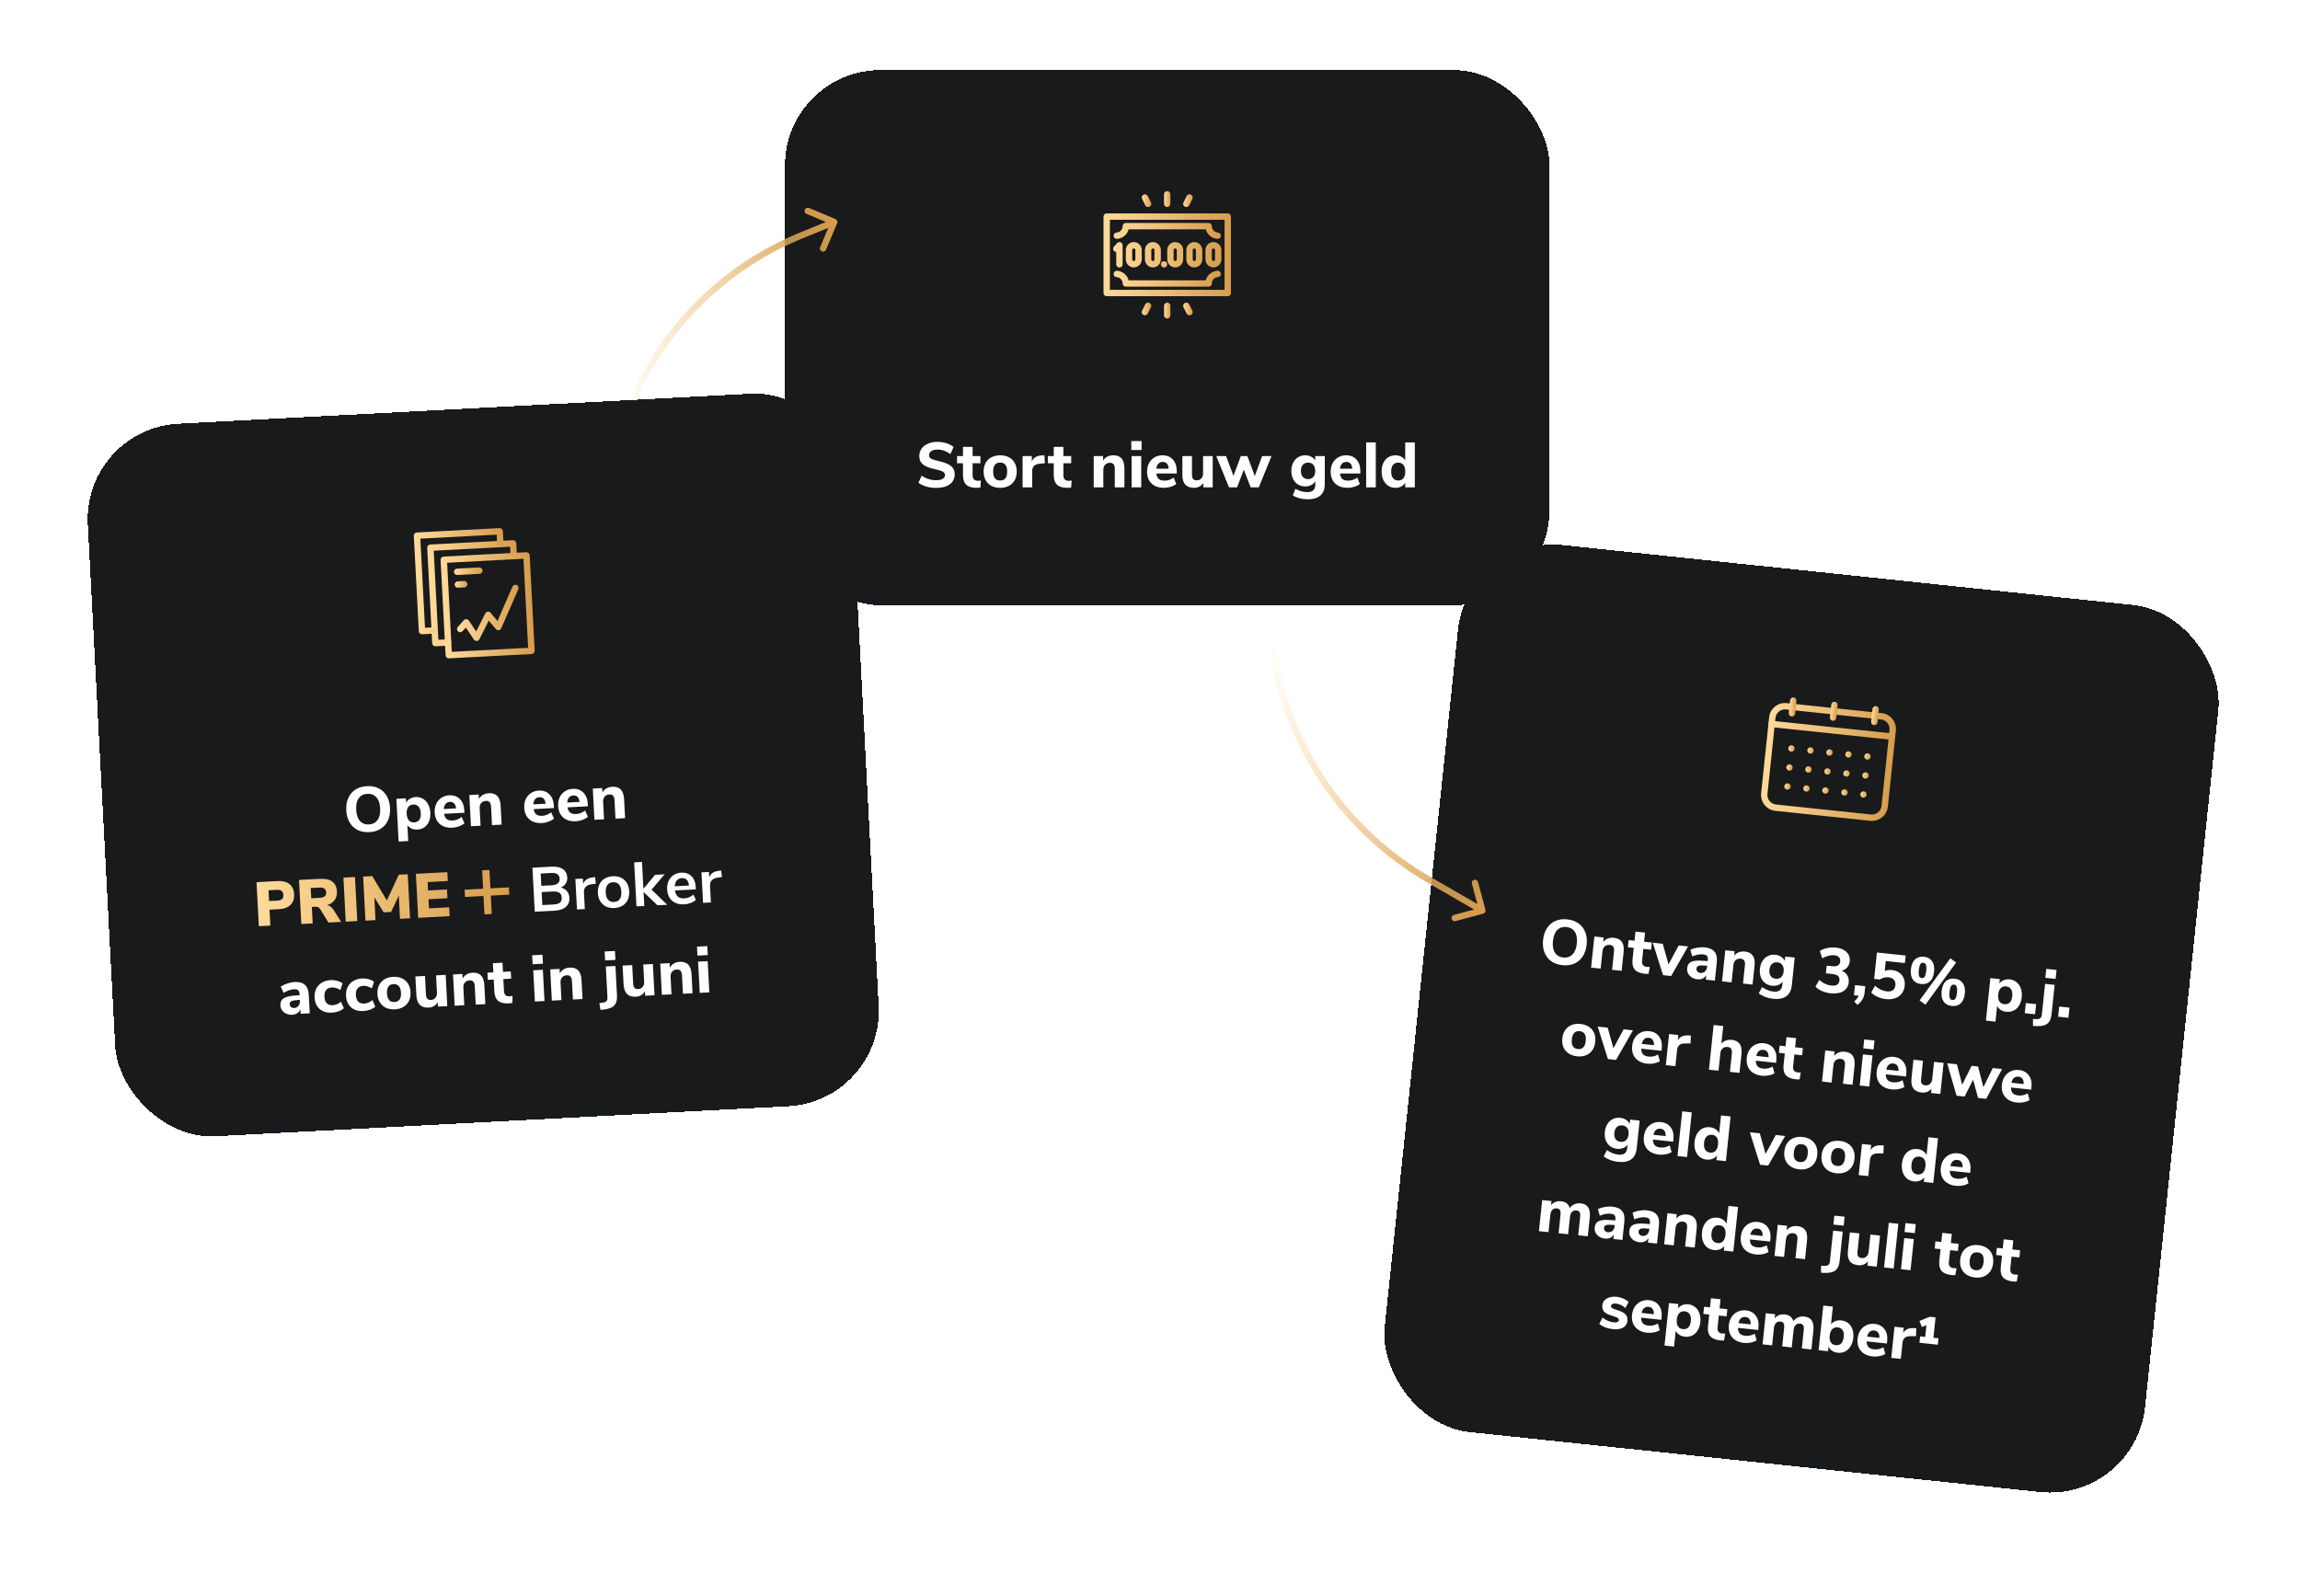
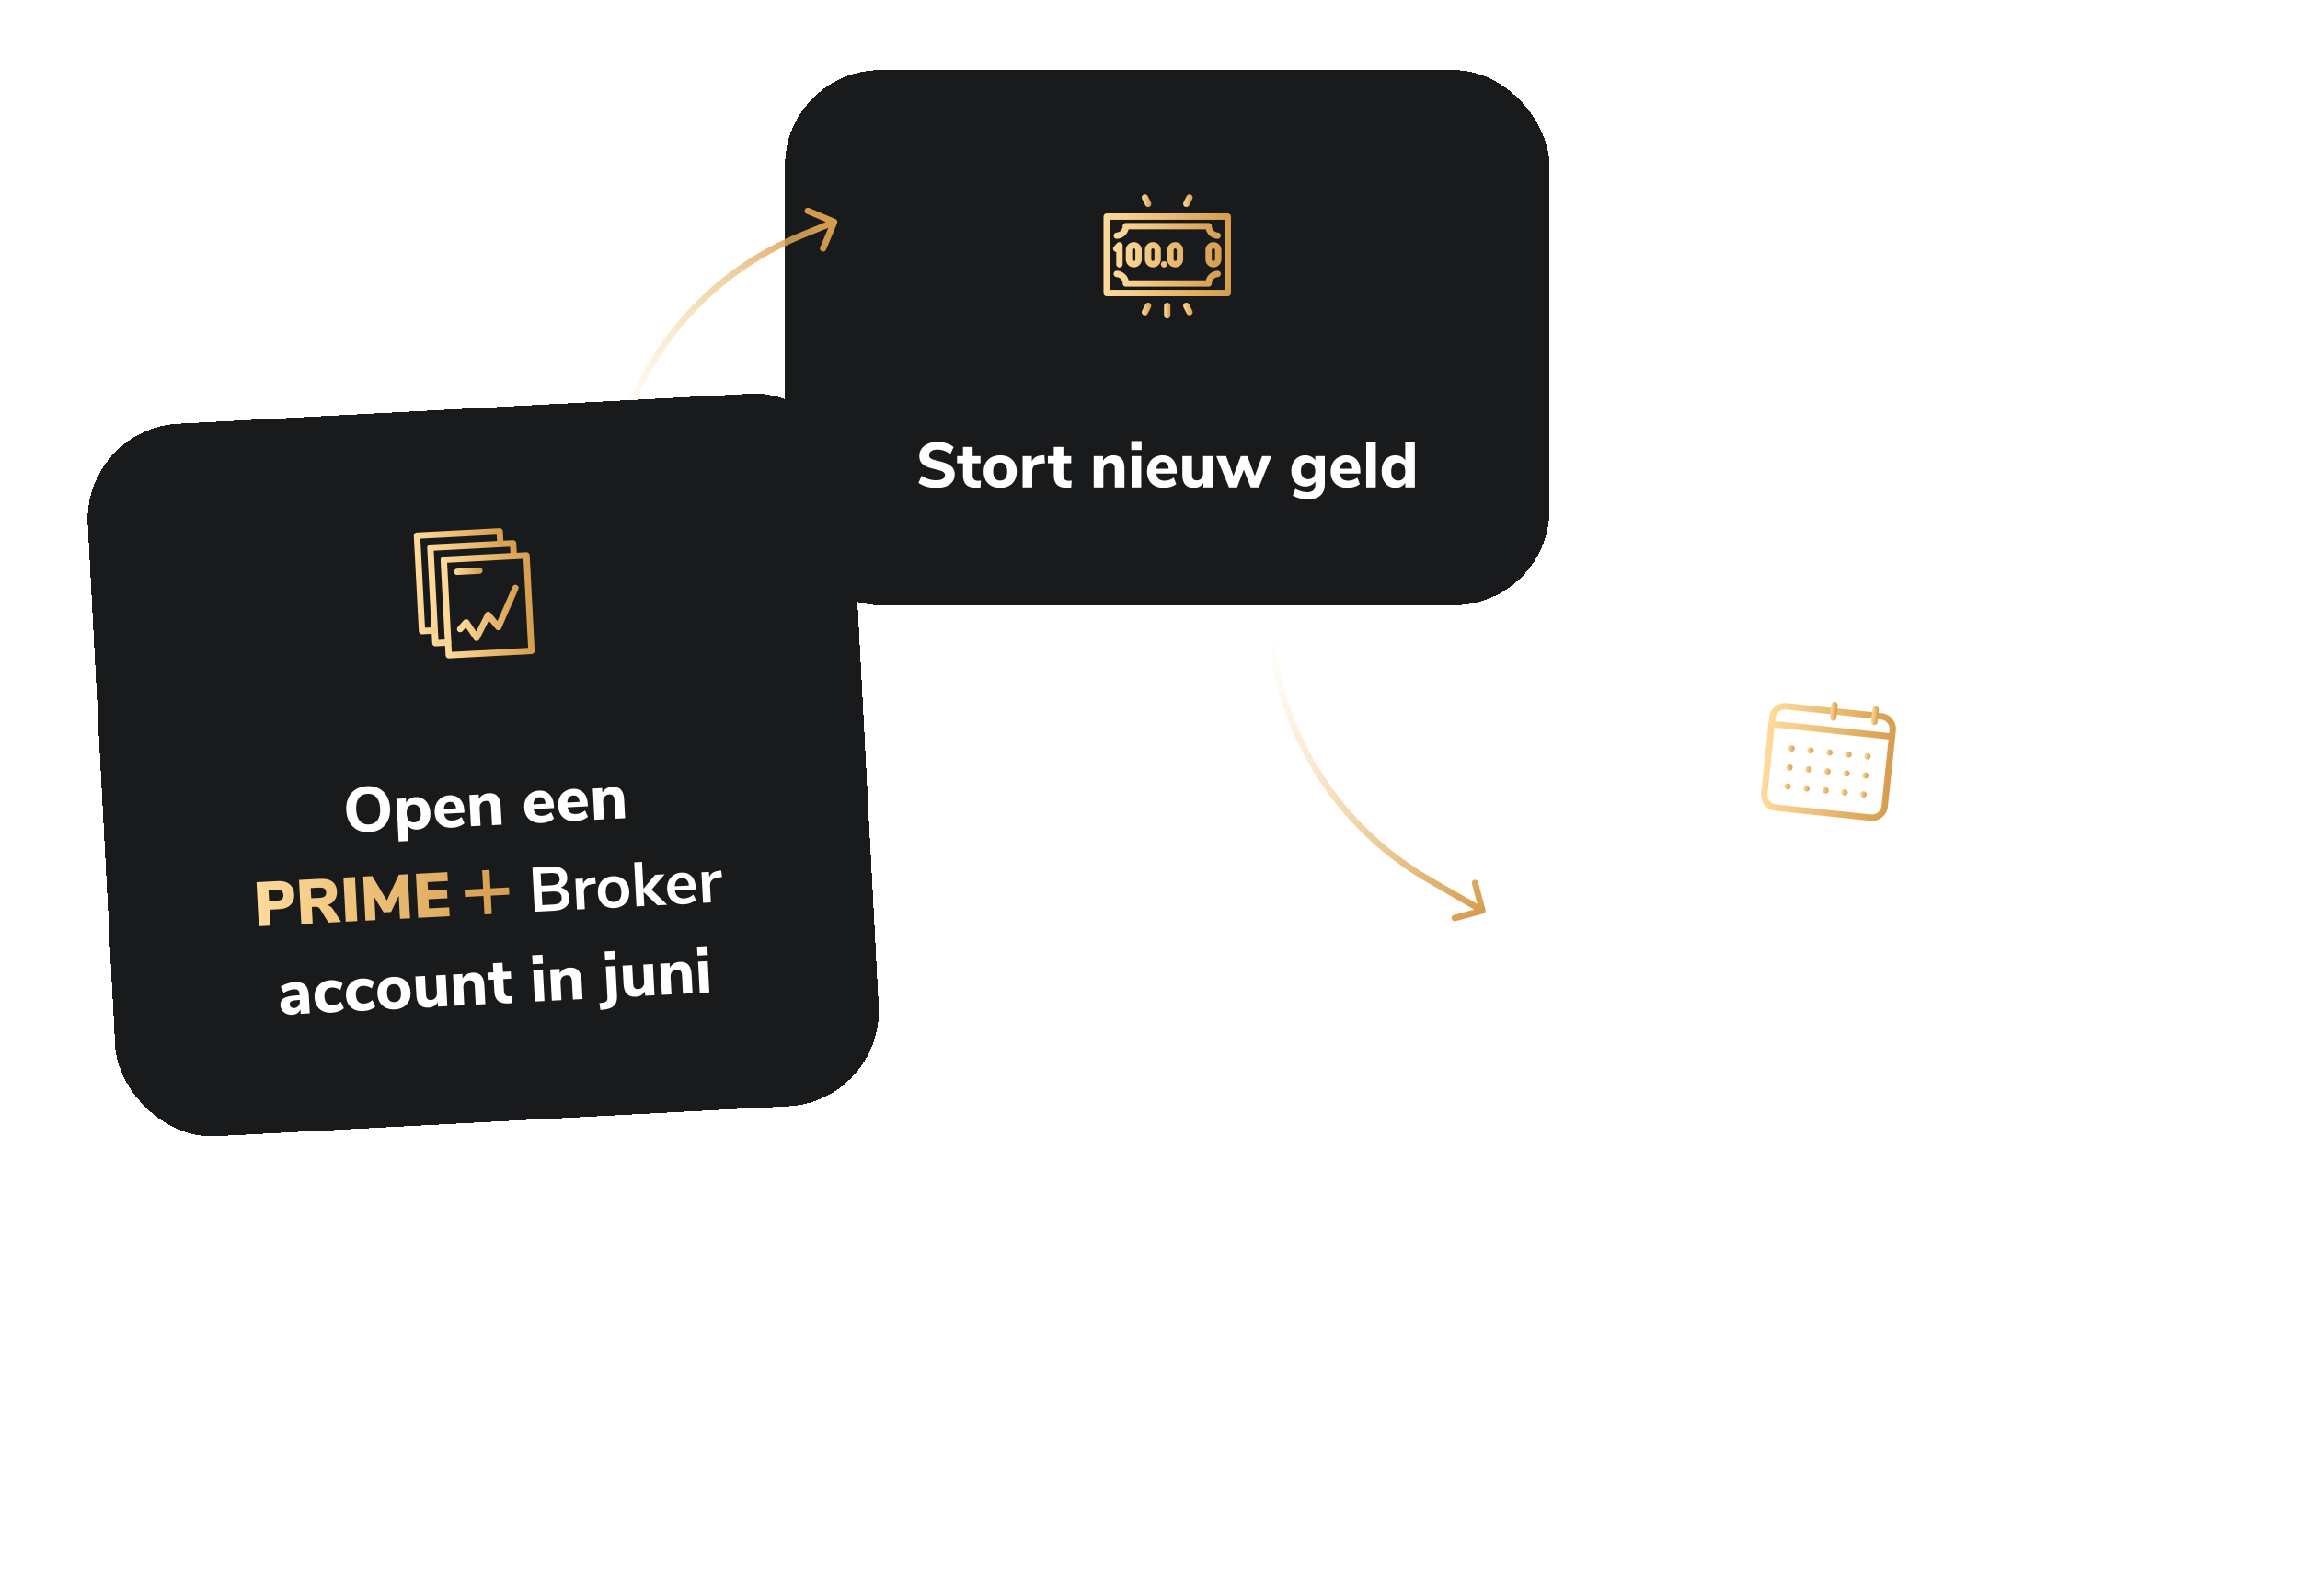
<svg xmlns="http://www.w3.org/2000/svg" width="722" height="501" viewBox="0 0 722 501" fill="none">
  <g clip-path="url(#clip0_572_4137)">
    <g filter="url(#filter0_d_572_4137)">
-       <rect x="460.811" y="168" width="240" height="280" rx="30" transform="rotate(6 460.811 168)" fill="#191A1C" shape-rendering="crispEdges" />
      <g clip-path="url(#clip1_572_4137)">
        <path fill-rule="evenodd" clip-rule="evenodd" d="M560.637 222.735C558.989 222.561 557.513 223.757 557.34 225.405L554.831 249.273C554.658 250.921 555.853 252.397 557.501 252.57L587.337 255.706C588.985 255.879 590.461 254.684 590.634 253.036L593.143 229.168C593.316 227.52 592.121 226.044 590.473 225.87L560.637 222.735ZM555.351 225.196C555.64 222.449 558.1 220.457 560.846 220.746L590.682 223.881C593.428 224.17 595.42 226.63 595.132 229.377L592.623 253.245C592.334 255.991 589.874 257.984 587.128 257.695L557.292 254.559C554.546 254.271 552.554 251.81 552.842 249.064L555.351 225.196Z" fill="url(#paint0_linear_572_4137)" />
-         <path fill-rule="evenodd" clip-rule="evenodd" d="M563.044 218.966C563.593 219.023 563.992 219.515 563.934 220.065L563.516 224.043C563.458 224.592 562.966 224.99 562.417 224.933C561.868 224.875 561.469 224.383 561.527 223.834L561.945 219.856C562.003 219.306 562.495 218.908 563.044 218.966Z" fill="url(#paint1_linear_572_4137)" />
        <path fill-rule="evenodd" clip-rule="evenodd" d="M588.902 221.683C589.451 221.741 589.849 222.233 589.792 222.782L589.374 226.761C589.316 227.31 588.824 227.708 588.275 227.651C587.725 227.593 587.327 227.101 587.385 226.551L587.803 222.573C587.86 222.024 588.352 221.626 588.902 221.683Z" fill="url(#paint2_linear_572_4137)" />
        <path fill-rule="evenodd" clip-rule="evenodd" d="M575.973 220.324C576.522 220.382 576.921 220.874 576.863 221.424L576.445 225.402C576.387 225.951 575.895 226.349 575.346 226.292C574.797 226.234 574.398 225.742 574.456 225.193L574.874 221.214C574.932 220.665 575.424 220.267 575.973 220.324Z" fill="url(#paint3_linear_572_4137)" />
        <path fill-rule="evenodd" clip-rule="evenodd" d="M555.142 227.184C555.2 226.635 555.692 226.237 556.241 226.294L594.033 230.267C594.582 230.324 594.98 230.816 594.923 231.366C594.865 231.915 594.373 232.313 593.824 232.256L556.032 228.284C555.483 228.226 555.084 227.734 555.142 227.184Z" fill="url(#paint4_linear_572_4137)" />
        <path fill-rule="evenodd" clip-rule="evenodd" d="M561.372 234.878C561.43 234.329 561.922 233.93 562.471 233.988L562.472 233.988C563.021 234.046 563.42 234.538 563.362 235.087C563.304 235.636 562.812 236.035 562.263 235.977L562.262 235.977C561.713 235.919 561.314 235.427 561.372 234.878Z" fill="url(#paint5_linear_572_4137)" />
        <path fill-rule="evenodd" clip-rule="evenodd" d="M560.745 240.845C560.802 240.296 561.294 239.897 561.844 239.955L561.845 239.955C562.394 240.013 562.792 240.505 562.735 241.054C562.677 241.604 562.185 242.002 561.636 241.944L561.635 241.944C561.085 241.886 560.687 241.394 560.745 240.845Z" fill="url(#paint6_linear_572_4137)" />
        <path fill-rule="evenodd" clip-rule="evenodd" d="M560.117 246.812C560.175 246.263 560.667 245.864 561.216 245.922L561.217 245.922C561.767 245.98 562.165 246.472 562.107 247.021C562.05 247.571 561.558 247.969 561.008 247.911L561.007 247.911C560.458 247.853 560.06 247.361 560.117 246.812Z" fill="url(#paint7_linear_572_4137)" />
        <path fill-rule="evenodd" clip-rule="evenodd" d="M566.712 241.472C566.769 240.923 567.261 240.525 567.811 240.582L567.812 240.582C568.361 240.64 568.759 241.132 568.702 241.681C568.644 242.231 568.152 242.629 567.603 242.571L567.602 242.571C567.052 242.514 566.654 242.022 566.712 241.472Z" fill="url(#paint8_linear_572_4137)" />
        <path fill-rule="evenodd" clip-rule="evenodd" d="M567.339 235.505C567.397 234.956 567.889 234.557 568.438 234.615L568.439 234.615C568.988 234.673 569.387 235.165 569.329 235.714C569.271 236.263 568.779 236.662 568.23 236.604L568.229 236.604C567.68 236.546 567.281 236.054 567.339 235.505Z" fill="url(#paint9_linear_572_4137)" />
        <path fill-rule="evenodd" clip-rule="evenodd" d="M572.679 242.1C572.737 241.55 573.229 241.152 573.778 241.21L573.779 241.21C574.328 241.267 574.727 241.759 574.669 242.309C574.611 242.858 574.119 243.256 573.57 243.199L573.569 243.199C573.02 243.141 572.621 242.649 572.679 242.1Z" fill="url(#paint10_linear_572_4137)" />
        <path fill-rule="evenodd" clip-rule="evenodd" d="M566.084 247.439C566.142 246.89 566.634 246.492 567.183 246.549L567.184 246.549C567.734 246.607 568.132 247.099 568.074 247.649C568.017 248.198 567.525 248.596 566.975 248.539L566.974 248.538C566.425 248.481 566.027 247.989 566.084 247.439Z" fill="url(#paint11_linear_572_4137)" />
        <path fill-rule="evenodd" clip-rule="evenodd" d="M578.646 242.727C578.704 242.177 579.196 241.779 579.745 241.837L579.746 241.837C580.295 241.895 580.694 242.387 580.636 242.936C580.578 243.485 580.086 243.884 579.537 243.826L579.536 243.826C578.987 243.768 578.588 243.276 578.646 242.727Z" fill="url(#paint12_linear_572_4137)" />
        <path fill-rule="evenodd" clip-rule="evenodd" d="M573.306 236.132C573.364 235.583 573.856 235.184 574.405 235.242L574.406 235.242C574.955 235.3 575.354 235.792 575.296 236.341C575.238 236.891 574.746 237.289 574.197 237.231L574.196 237.231C573.647 237.174 573.248 236.681 573.306 236.132Z" fill="url(#paint13_linear_572_4137)" />
        <path fill-rule="evenodd" clip-rule="evenodd" d="M584.613 243.354C584.671 242.804 585.163 242.406 585.712 242.464L585.713 242.464C586.262 242.521 586.661 243.014 586.603 243.563C586.545 244.112 586.053 244.511 585.504 244.453L585.503 244.453C584.954 244.395 584.555 243.903 584.613 243.354Z" fill="url(#paint14_linear_572_4137)" />
        <path fill-rule="evenodd" clip-rule="evenodd" d="M572.052 248.067C572.109 247.517 572.602 247.119 573.151 247.177L573.152 247.177C573.701 247.234 574.099 247.726 574.042 248.276C573.984 248.825 573.492 249.223 572.943 249.166L572.942 249.166C572.392 249.108 571.994 248.616 572.052 248.067Z" fill="url(#paint15_linear_572_4137)" />
        <path fill-rule="evenodd" clip-rule="evenodd" d="M579.273 236.759C579.331 236.21 579.823 235.812 580.372 235.869L580.373 235.87C580.922 235.927 581.321 236.419 581.263 236.969C581.205 237.518 580.713 237.916 580.164 237.859L580.163 237.858C579.614 237.801 579.215 237.309 579.273 236.759Z" fill="url(#paint16_linear_572_4137)" />
        <path fill-rule="evenodd" clip-rule="evenodd" d="M578.019 248.694C578.076 248.144 578.569 247.746 579.118 247.804L579.119 247.804C579.668 247.862 580.067 248.354 580.009 248.903C579.951 249.452 579.459 249.851 578.91 249.793L578.909 249.793C578.359 249.735 577.961 249.243 578.019 248.694Z" fill="url(#paint17_linear_572_4137)" />
        <path fill-rule="evenodd" clip-rule="evenodd" d="M585.24 237.387C585.298 236.837 585.79 236.439 586.339 236.497L586.34 236.497C586.89 236.554 587.288 237.047 587.23 237.596C587.173 238.145 586.68 238.543 586.131 238.486L586.13 238.486C585.581 238.428 585.182 237.936 585.24 237.387Z" fill="url(#paint18_linear_572_4137)" />
        <path fill-rule="evenodd" clip-rule="evenodd" d="M583.986 249.321C584.044 248.772 584.536 248.373 585.085 248.431L585.086 248.431C585.635 248.489 586.034 248.981 585.976 249.53C585.918 250.079 585.426 250.478 584.877 250.42L584.876 250.42C584.327 250.362 583.928 249.87 583.986 249.321Z" fill="url(#paint19_linear_572_4137)" />
      </g>
      <path d="M490.473 303.02C489.081 302.874 487.898 302.454 486.925 301.762C485.967 301.058 485.265 300.14 484.821 299.007C484.379 297.861 484.234 296.559 484.387 295.101C484.541 293.642 484.952 292.405 485.622 291.389C486.293 290.36 487.17 289.608 488.252 289.132C489.348 288.657 490.592 288.493 491.984 288.639C493.377 288.786 494.553 289.204 495.512 289.895C496.485 290.587 497.193 291.506 497.636 292.652C498.08 293.785 498.225 295.08 498.072 296.539C497.919 297.998 497.506 299.241 496.835 300.27C496.165 301.286 495.282 302.037 494.185 302.525C493.103 303.002 491.865 303.166 490.473 303.02ZM490.726 300.613C491.893 300.736 492.851 300.421 493.6 299.669C494.363 298.918 494.826 297.766 494.989 296.215C495.152 294.663 494.945 293.448 494.367 292.57C493.79 291.678 492.912 291.17 491.731 291.046C490.551 290.922 489.586 291.236 488.837 291.989C488.102 292.729 487.653 293.875 487.49 295.427C487.327 296.978 487.534 298.2 488.111 299.092C488.687 299.983 489.559 300.491 490.726 300.613ZM506.642 294.423C507.809 294.546 508.641 294.982 509.139 295.731C509.638 296.468 509.815 297.525 509.67 298.904L509.052 304.792L506.048 304.476L506.652 298.728C506.722 298.065 506.647 297.568 506.427 297.236C506.22 296.906 505.859 296.714 505.341 296.659C504.718 296.594 504.193 296.74 503.767 297.097C503.354 297.456 503.112 297.967 503.043 298.63L502.468 304.1L499.464 303.784L500.491 294.018L503.415 294.325L503.268 295.718C503.669 295.223 504.156 294.866 504.729 294.644C505.315 294.424 505.953 294.351 506.642 294.423ZM516.919 303.547C517.224 303.579 517.545 303.593 517.88 303.588L517.491 305.759C517.101 305.772 516.714 305.758 516.329 305.718C514.844 305.561 513.791 305.122 513.17 304.4C512.562 303.679 512.327 302.656 512.467 301.33L512.86 297.59L511.01 297.396L511.246 295.148L513.096 295.343L513.397 292.479L516.401 292.794L516.099 295.658L518.546 295.916L518.31 298.163L515.863 297.906L515.472 301.626C515.35 302.792 515.832 303.433 516.919 303.547ZM526.967 296.821L529.911 297.13L524.59 306.425L522.044 306.157L518.832 295.966L521.955 296.294L523.769 302.759L526.967 296.821ZM535.096 297.414C536.554 297.567 537.592 298.025 538.209 298.787C538.84 299.55 539.079 300.654 538.927 302.1L538.321 307.868L535.476 307.569L535.629 306.117C535.377 306.6 535.004 306.963 534.509 307.206C534.016 307.436 533.457 307.518 532.834 307.452C532.171 307.383 531.582 307.187 531.066 306.864C530.563 306.543 530.178 306.127 529.91 305.617C529.655 305.107 529.558 304.561 529.62 303.977C529.695 303.261 529.933 302.716 530.334 302.343C530.749 301.971 531.37 301.735 532.199 301.634C533.027 301.533 534.144 301.557 535.55 301.705L536.067 301.759L536.104 301.401C536.166 300.818 536.083 300.393 535.856 300.128C535.629 299.863 535.204 299.698 534.581 299.632C534.104 299.582 533.564 299.612 532.963 299.723C532.361 299.834 531.779 300.015 531.217 300.264L530.632 298.171C531.225 297.885 531.938 297.672 532.771 297.531C533.618 297.379 534.393 297.34 535.096 297.414ZM533.708 305.453C534.291 305.514 534.782 305.371 535.181 305.024C535.58 304.664 535.813 304.172 535.879 303.549L535.914 303.211L535.576 303.175C534.502 303.063 533.737 303.069 533.281 303.196C532.839 303.324 532.594 303.613 532.547 304.064C532.509 304.422 532.597 304.733 532.811 304.996C533.037 305.262 533.336 305.414 533.708 305.453ZM547.744 298.743C548.911 298.866 549.743 299.302 550.241 300.051C550.74 300.787 550.917 301.845 550.772 303.224L550.153 309.112L547.15 308.796L547.754 303.048C547.824 302.385 547.749 301.887 547.529 301.556C547.322 301.226 546.96 301.034 546.443 300.979C545.82 300.914 545.295 301.06 544.869 301.417C544.456 301.776 544.214 302.287 544.145 302.95L543.57 308.42L540.566 308.104L541.593 298.338L544.517 298.645L544.37 300.038C544.771 299.543 545.257 299.186 545.83 298.964C546.417 298.744 547.054 298.671 547.744 298.743ZM563.387 300.629L562.471 309.341C562.306 310.919 561.729 312.065 560.743 312.779C559.756 313.493 558.381 313.757 556.617 313.572C555.742 313.48 554.911 313.285 554.124 312.988C553.351 312.692 552.68 312.32 552.11 311.871L553.123 309.886C554.31 310.708 555.527 311.185 556.774 311.316C558.418 311.489 559.322 310.799 559.485 309.248L559.598 308.174C559.266 308.648 558.807 309.002 558.219 309.236C557.632 309.469 556.993 309.549 556.303 309.477C555.455 309.387 554.72 309.109 554.099 308.642C553.491 308.175 553.039 307.558 552.745 306.79C552.452 306.008 552.356 305.134 552.458 304.165C552.559 303.197 552.834 302.368 553.282 301.678C553.731 300.975 554.302 300.458 554.993 300.128C555.7 299.787 556.477 299.661 557.326 299.75C558.002 299.821 558.597 300.031 559.11 300.38C559.637 300.717 560.021 301.153 560.259 301.687L560.404 300.315L563.387 300.629ZM557.419 307.281C558.122 307.355 558.689 307.187 559.121 306.776C559.566 306.367 559.831 305.758 559.916 304.949C560.001 304.141 559.869 303.49 559.518 302.997C559.183 302.493 558.663 302.203 557.96 302.13C557.258 302.056 556.683 302.23 556.236 302.652C555.791 303.061 555.526 303.67 555.441 304.479C555.357 305.275 555.49 305.925 555.839 306.431C556.19 306.924 556.716 307.207 557.419 307.281ZM578.127 304.752C578.924 305.077 579.51 305.561 579.884 306.204C580.274 306.834 580.424 307.574 580.335 308.423C580.205 309.656 579.632 310.581 578.615 311.198C577.6 311.802 576.29 312.02 574.686 311.851C573.718 311.749 572.804 311.513 571.945 311.141C571.086 310.769 570.403 310.308 569.898 309.759L571.105 307.654C572.283 308.689 573.515 309.275 574.801 309.41C575.65 309.499 576.282 309.418 576.697 309.167C577.114 308.902 577.356 308.452 577.423 307.815C577.488 307.192 577.343 306.721 576.988 306.402C576.633 306.083 576.031 305.879 575.182 305.79L573.173 305.579L573.426 303.172L575.097 303.347C575.906 303.432 576.517 303.356 576.931 303.118C577.358 302.881 577.602 302.471 577.663 301.888C577.723 301.318 577.597 300.862 577.284 300.521C576.972 300.179 576.49 299.975 575.841 299.906C575.257 299.845 574.635 299.9 573.973 300.072C573.313 300.231 572.661 300.497 572.019 300.872L571.276 298.562C571.883 298.143 572.639 297.84 573.543 297.654C574.462 297.456 575.386 297.405 576.314 297.503C577.269 297.603 578.088 297.85 578.77 298.243C579.454 298.624 579.959 299.119 580.283 299.73C580.621 300.342 580.75 301.026 580.671 301.782C580.592 302.537 580.323 303.179 579.865 303.708C579.422 304.224 578.843 304.572 578.127 304.752ZM585.531 309.612L585.316 311.661C585.236 312.417 585.025 313.092 584.681 313.686C584.349 314.295 583.824 314.89 583.106 315.471L582.03 314.413C582.748 313.831 583.22 313.231 583.446 312.611L581.974 312.456L582.309 309.274L585.531 309.612ZM593.942 304.544C594.804 304.635 595.553 304.908 596.189 305.363C596.826 305.806 597.295 306.384 597.595 307.1C597.895 307.815 597.999 308.617 597.906 309.505C597.807 310.447 597.494 311.252 596.968 311.921C596.455 312.591 595.767 313.081 594.903 313.393C594.053 313.692 593.085 313.785 591.998 313.671C591.109 313.577 590.242 313.345 589.396 312.975C588.552 312.591 587.883 312.132 587.389 311.598L588.596 309.492C589.787 310.529 591.02 311.114 592.293 311.248C593.101 311.333 593.731 311.212 594.181 310.884C594.644 310.557 594.914 310.029 594.991 309.3C595.064 308.61 594.902 308.043 594.506 307.6C594.124 307.157 593.561 306.897 592.818 306.819C592.354 306.77 591.881 306.808 591.399 306.931C590.93 307.056 590.494 307.252 590.09 307.518L588.32 307.332L589.192 299.037L598.222 299.986L597.973 302.353L591.967 301.722L591.638 304.845C592.312 304.554 593.081 304.453 593.942 304.544ZM604.415 315.418L602.585 314.08L612.24 300.856L614.051 302.193L604.415 315.418ZM603.045 308.939C601.905 308.82 601.048 308.361 600.475 307.563C599.916 306.754 599.711 305.646 599.859 304.241C600.002 302.875 600.437 301.861 601.164 301.2C601.891 300.526 602.819 300.248 603.946 300.367C605.086 300.487 605.936 300.951 606.494 301.761C607.067 302.558 607.281 303.647 607.137 305.026C606.989 306.431 606.552 307.465 605.825 308.126C605.112 308.788 604.185 309.059 603.045 308.939ZM603.242 307.07C603.653 307.113 603.97 306.959 604.195 306.607C604.42 306.255 604.578 305.642 604.67 304.766C604.758 303.931 604.722 303.317 604.562 302.925C604.417 302.521 604.145 302.298 603.747 302.256C603.35 302.214 603.038 302.369 602.814 302.721C602.589 303.073 602.432 303.673 602.343 304.522C602.252 305.384 602.28 306.017 602.425 306.421C602.572 306.812 602.844 307.028 603.242 307.07ZM612.698 315.826C611.558 315.706 610.701 315.248 610.128 314.45C609.569 313.641 609.364 312.533 609.512 311.127C609.657 309.748 610.086 308.728 610.799 308.065C611.525 307.404 612.459 307.134 613.599 307.253C614.726 307.372 615.576 307.837 616.147 308.647C616.72 309.445 616.935 310.533 616.79 311.912C616.643 313.305 616.206 314.338 615.478 315.012C614.765 315.675 613.838 315.946 612.698 315.826ZM612.895 313.957C613.306 314 613.623 313.845 613.848 313.494C614.073 313.142 614.231 312.528 614.323 311.653C614.412 310.805 614.377 310.184 614.217 309.792C614.072 309.388 613.8 309.165 613.403 309.123C613.005 309.081 612.686 309.242 612.447 309.606C612.222 309.958 612.065 310.558 611.976 311.407C611.884 312.282 611.911 312.915 612.058 313.306C612.205 313.696 612.483 313.913 612.895 313.957ZM630.878 307.481C631.713 307.569 632.433 307.865 633.037 308.371C633.655 308.865 634.102 309.522 634.378 310.342C634.668 311.15 634.761 312.058 634.655 313.066C634.549 314.074 634.27 314.943 633.818 315.673C633.38 316.391 632.815 316.922 632.122 317.264C631.429 317.607 630.658 317.734 629.81 317.645C629.147 317.575 628.557 317.379 628.041 317.057C627.54 316.723 627.17 316.295 626.929 315.774L626.407 320.746L623.403 320.43L624.806 307.084L627.77 307.395L627.626 308.768C627.97 308.295 628.429 307.947 629.002 307.726C629.576 307.491 630.202 307.41 630.878 307.481ZM629.175 315.265C629.878 315.339 630.446 315.164 630.879 314.741C631.314 314.304 631.578 313.641 631.671 312.753C631.766 311.851 631.647 311.135 631.314 310.604C630.982 310.059 630.465 309.75 629.762 309.676C629.06 309.602 628.49 309.791 628.054 310.241C627.619 310.678 627.355 311.347 627.26 312.249C627.166 313.137 627.286 313.847 627.619 314.378C627.954 314.896 628.472 315.192 629.175 315.265ZM635.939 314.911L639.162 315.249L638.827 318.432L635.605 318.093L635.939 314.911ZM644.021 318.334C643.917 319.329 643.687 320.109 643.333 320.675C642.978 321.241 642.461 321.636 641.78 321.859C641.112 322.097 640.224 322.192 639.116 322.142L638.175 322.104L638.182 319.933L639.205 319.96C639.779 319.98 640.198 319.883 640.462 319.669C640.739 319.457 640.905 319.093 640.959 318.575L641.977 308.889L644.981 309.204L644.021 318.334ZM642.351 304.182L645.573 304.521L645.279 307.325L642.056 306.987L642.351 304.182ZM646.409 316.011L649.631 316.35L649.297 319.532L646.075 319.193L646.409 316.011ZM495.067 331.637C494.033 331.528 493.146 331.227 492.407 330.734C491.669 330.228 491.128 329.574 490.783 328.774C490.44 327.96 490.322 327.036 490.431 326.002C490.54 324.967 490.846 324.095 491.35 323.383C491.855 322.659 492.52 322.132 493.346 321.803C494.171 321.474 495.101 321.364 496.136 321.473C497.17 321.582 498.057 321.883 498.796 322.376C499.535 322.869 500.076 323.523 500.42 324.337C500.765 325.137 500.883 326.054 500.774 327.089C500.665 328.123 500.358 329.002 499.853 329.727C499.349 330.438 498.684 330.965 497.857 331.307C497.032 331.636 496.102 331.746 495.067 331.637ZM495.308 329.35C496.766 329.503 497.594 328.645 497.79 326.775C497.889 325.834 497.771 325.111 497.435 324.606C497.113 324.103 496.6 323.814 495.897 323.741C494.439 323.587 493.611 324.445 493.415 326.315C493.218 328.185 493.849 329.196 495.308 329.35ZM509.676 323.158L512.62 323.467L507.299 332.762L504.753 332.494L501.541 322.303L504.664 322.631L506.478 329.096L509.676 323.158ZM521.565 329.897L515.2 329.228C515.211 330.02 515.403 330.617 515.776 331.018C516.164 331.408 516.743 331.643 517.512 331.724C518.016 331.777 518.521 331.749 519.029 331.642C519.551 331.522 520.033 331.332 520.477 331.07L521.061 333.163C520.545 333.484 519.931 333.714 519.219 333.854C518.52 333.995 517.826 334.029 517.137 333.957C515.492 333.784 514.24 333.196 513.38 332.194C512.535 331.18 512.194 329.891 512.359 328.326C512.463 327.332 512.762 326.472 513.254 325.746C513.745 325.02 514.378 324.483 515.152 324.135C515.928 323.774 516.779 323.643 517.708 323.74C519.073 323.884 520.107 324.442 520.81 325.414C521.525 326.387 521.803 327.636 521.642 329.161L521.565 329.897ZM517.57 325.817C516.999 325.757 516.522 325.895 516.139 326.23C515.77 326.553 515.509 327.055 515.357 327.737L519.196 328.14C519.23 327.433 519.107 326.884 518.826 326.492C518.559 326.102 518.14 325.877 517.57 325.817ZM530.699 327.6L528.99 327.601C528.146 327.593 527.531 327.769 527.144 328.131C526.759 328.479 526.532 328.978 526.464 329.628L525.929 334.72L522.925 334.404L523.952 324.638L526.836 324.941L526.663 326.592C527.272 325.516 528.351 325.007 529.9 325.062L530.782 325.094L530.699 327.6ZM543.642 326.466C544.809 326.589 545.641 327.025 546.139 327.774C546.638 328.511 546.815 329.568 546.67 330.947L546.051 336.835L543.048 336.519L543.652 330.771C543.722 330.108 543.647 329.611 543.427 329.279C543.22 328.949 542.858 328.757 542.341 328.702C541.718 328.637 541.193 328.783 540.767 329.14C540.354 329.499 540.112 330.01 540.043 330.673L539.468 336.143L536.464 335.827L537.938 321.804L540.942 322.12L540.358 327.67C540.756 327.202 541.233 326.87 541.79 326.674C542.362 326.466 542.979 326.397 543.642 326.466ZM557.539 333.678L551.174 333.009C551.184 333.801 551.376 334.398 551.75 334.799C552.138 335.189 552.717 335.424 553.486 335.505C553.99 335.558 554.495 335.53 555.003 335.423C555.525 335.303 556.007 335.113 556.45 334.851L557.035 336.944C556.518 337.265 555.904 337.495 555.192 337.635C554.494 337.776 553.8 337.81 553.11 337.738C551.466 337.565 550.214 336.977 549.354 335.975C548.509 334.961 548.168 333.672 548.333 332.107C548.437 331.113 548.735 330.253 549.227 329.527C549.719 328.801 550.352 328.264 551.126 327.916C551.901 327.555 552.753 327.424 553.681 327.521C555.047 327.665 556.081 328.223 556.783 329.195C557.499 330.168 557.776 331.417 557.616 332.942L557.539 333.678ZM553.543 329.598C552.973 329.538 552.496 329.676 552.112 330.011C551.743 330.334 551.483 330.836 551.331 331.518L555.17 331.921C555.204 331.214 555.08 330.665 554.8 330.273C554.532 329.883 554.114 329.658 553.543 329.598ZM564.331 336.685C564.635 336.717 564.956 336.73 565.292 336.725L564.902 338.897C564.512 338.909 564.125 338.895 563.74 338.855C562.255 338.699 561.202 338.26 560.581 337.537C559.973 336.817 559.739 335.793 559.878 334.467L560.271 330.728L558.421 330.533L558.657 328.286L560.507 328.48L560.808 325.616L563.812 325.932L563.511 328.796L565.957 329.053L565.721 331.301L563.274 331.043L562.883 334.763C562.761 335.93 563.243 336.57 564.331 336.685ZM579.13 330.196C580.297 330.319 581.129 330.755 581.627 331.504C582.126 332.241 582.303 333.298 582.158 334.677L581.54 340.565L578.536 340.249L579.14 334.501C579.21 333.838 579.135 333.341 578.915 333.009C578.708 332.679 578.346 332.487 577.829 332.432C577.206 332.367 576.681 332.513 576.255 332.87C575.842 333.229 575.6 333.74 575.531 334.403L574.956 339.873L571.952 339.557L572.979 329.791L575.903 330.098L575.756 331.491C576.157 330.996 576.644 330.639 577.217 330.417C577.803 330.197 578.441 330.124 579.13 330.196ZM583.782 340.8L584.808 331.034L587.812 331.35L586.785 341.116L583.782 340.8ZM585.202 326.33L588.424 326.668L588.13 329.473L584.907 329.134L585.202 326.33ZM598.33 337.966L591.965 337.297C591.975 338.089 592.167 338.685 592.541 339.087C592.929 339.476 593.508 339.711 594.277 339.792C594.781 339.845 595.286 339.818 595.794 339.71C596.316 339.591 596.798 339.4 597.241 339.138L597.826 341.231C597.309 341.552 596.695 341.782 595.983 341.922C595.285 342.063 594.591 342.097 593.901 342.025C592.257 341.852 591.005 341.265 590.145 340.263C589.299 339.249 588.959 337.959 589.124 336.395C589.228 335.4 589.526 334.54 590.018 333.814C590.51 333.088 591.143 332.551 591.917 332.204C592.692 331.843 593.544 331.711 594.472 331.809C595.838 331.952 596.872 332.51 597.574 333.482C598.29 334.456 598.567 335.705 598.407 337.23L598.33 337.966ZM594.334 333.886C593.764 333.826 593.287 333.963 592.903 334.298C592.534 334.621 592.274 335.124 592.122 335.805L595.96 336.208C595.995 335.501 595.871 334.952 595.591 334.561C595.323 334.171 594.905 333.946 594.334 333.886ZM610.125 333.695L609.098 343.461L606.174 343.154L606.321 341.762C605.963 342.234 605.518 342.576 604.986 342.788C604.468 343.001 603.897 343.076 603.274 343.01C602.04 342.88 601.154 342.445 600.615 341.705C600.091 340.953 599.902 339.887 600.047 338.508L600.657 332.7L603.66 333.016L603.044 338.883C602.982 339.467 603.056 339.91 603.266 340.214C603.489 340.519 603.852 340.698 604.356 340.751C604.939 340.812 605.431 340.663 605.831 340.302C606.244 339.944 606.484 339.439 606.553 338.79L607.121 333.379L610.125 333.695ZM625.557 335.317L628.481 335.624L623.496 344.975L620.95 344.707L619.381 338.972L616.714 344.262L614.188 343.996L611.236 333.812L614.299 334.134L615.956 340.562L618.914 334.619L620.943 334.832L622.613 341.322L625.557 335.317ZM637.625 342.096L631.26 341.427C631.271 342.219 631.463 342.816 631.836 343.217C632.224 343.606 632.803 343.841 633.572 343.922C634.076 343.975 634.581 343.948 635.089 343.84C635.611 343.721 636.093 343.53 636.536 343.268L637.121 345.361C636.605 345.682 635.99 345.912 635.279 346.052C634.58 346.193 633.886 346.228 633.196 346.155C631.552 345.982 630.3 345.395 629.44 344.393C628.595 343.379 628.254 342.09 628.419 340.525C628.523 339.53 628.822 338.67 629.313 337.944C629.805 337.218 630.438 336.681 631.212 336.334C631.987 335.973 632.839 335.841 633.767 335.939C635.133 336.082 636.167 336.64 636.87 337.612C637.585 338.586 637.863 339.835 637.702 341.36L637.625 342.096ZM633.63 338.016C633.059 337.956 632.582 338.093 632.199 338.428C631.829 338.752 631.569 339.254 631.417 339.935L635.256 340.338C635.29 339.631 635.167 339.082 634.886 338.691C634.619 338.301 634.2 338.076 633.63 338.016ZM514.703 351.82L513.787 360.532C513.622 362.11 513.045 363.256 512.059 363.97C511.072 364.684 509.697 364.949 507.933 364.763C507.058 364.671 506.227 364.477 505.44 364.18C504.667 363.884 503.996 363.512 503.426 363.063L504.439 361.078C505.626 361.9 506.843 362.376 508.09 362.507C509.734 362.68 510.638 361.991 510.801 360.439L510.914 359.365C510.582 359.84 510.123 360.194 509.535 360.427C508.947 360.66 508.309 360.741 507.619 360.668C506.771 360.579 506.036 360.301 505.415 359.833C504.807 359.367 504.355 358.75 504.061 357.981C503.767 357.2 503.672 356.325 503.773 355.357C503.875 354.389 504.15 353.56 504.598 352.87C505.047 352.166 505.618 351.65 506.309 351.32C507.016 350.979 507.793 350.853 508.642 350.942C509.318 351.013 509.913 351.223 510.426 351.572C510.953 351.909 511.336 352.344 511.575 352.879L511.719 351.507L514.703 351.82ZM508.735 358.473C509.438 358.547 510.005 358.378 510.437 357.968C510.882 357.559 511.147 356.95 511.232 356.141C511.317 355.332 511.185 354.681 510.834 354.189C510.498 353.684 509.979 353.395 509.276 353.321C508.574 353.247 507.999 353.421 507.552 353.844C507.107 354.253 506.842 354.862 506.757 355.671C506.673 356.466 506.806 357.117 507.155 357.623C507.506 358.116 508.032 358.399 508.735 358.473ZM525.233 358.437L518.868 357.768C518.878 358.56 519.07 359.157 519.444 359.558C519.832 359.947 520.411 360.183 521.18 360.263C521.684 360.316 522.189 360.289 522.697 360.181C523.219 360.062 523.701 359.871 524.144 359.61L524.729 361.702C524.212 362.023 523.598 362.254 522.886 362.393C522.188 362.535 521.494 362.569 520.804 362.496C519.16 362.324 517.908 361.736 517.048 360.734C516.203 359.72 515.862 358.431 516.027 356.866C516.131 355.872 516.429 355.011 516.921 354.286C517.413 353.56 518.046 353.023 518.82 352.675C519.595 352.314 520.447 352.183 521.375 352.28C522.741 352.424 523.775 352.981 524.477 353.954C525.193 354.927 525.47 356.176 525.31 357.701L525.233 358.437ZM521.237 354.357C520.667 354.297 520.19 354.435 519.806 354.77C519.437 355.093 519.177 355.595 519.025 356.276L522.864 356.68C522.898 355.973 522.774 355.424 522.494 355.032C522.226 354.642 521.808 354.417 521.237 354.357ZM526.593 362.944L528.067 348.921L531.071 349.237L529.597 363.26L526.593 362.944ZM543.255 350.518L541.782 364.54L538.798 364.227L538.951 362.775C538.606 363.248 538.146 363.602 537.572 363.836C537.012 364.059 536.394 364.135 535.718 364.064C534.883 363.976 534.156 363.685 533.537 363.191C532.934 362.685 532.487 362.028 532.196 361.22C531.92 360.4 531.835 359.486 531.941 358.479C532.047 357.471 532.319 356.608 532.756 355.89C533.209 355.159 533.781 354.623 534.474 354.28C535.167 353.937 535.938 353.811 536.786 353.9C537.449 353.97 538.032 354.172 538.533 354.506C539.047 354.841 539.424 355.276 539.662 355.811L540.252 350.202L543.255 350.518ZM536.834 361.868C537.537 361.942 538.099 361.76 538.52 361.322C538.956 360.872 539.222 360.196 539.317 359.294C539.411 358.392 539.291 357.682 538.957 357.165C538.636 356.648 538.124 356.353 537.421 356.279C536.718 356.205 536.15 356.387 535.715 356.824C535.282 357.248 535.018 357.904 534.925 358.792C534.83 359.694 534.949 360.417 535.28 360.961C535.613 361.492 536.131 361.795 536.834 361.868ZM557.437 356.332L560.381 356.641L555.06 365.936L552.514 365.668L549.302 355.477L552.425 355.805L554.239 362.27L557.437 356.332ZM564.758 367.116C563.724 367.007 562.837 366.706 562.098 366.213C561.36 365.707 560.819 365.053 560.474 364.253C560.13 363.439 560.013 362.515 560.122 361.481C560.23 360.446 560.537 359.574 561.04 358.862C561.546 358.138 562.211 357.611 563.037 357.282C563.862 356.953 564.792 356.843 565.826 356.952C566.861 357.061 567.747 357.362 568.487 357.855C569.226 358.348 569.767 359.002 570.111 359.816C570.455 360.616 570.573 361.533 570.465 362.568C570.356 363.602 570.049 364.481 569.544 365.206C569.04 365.917 568.375 366.444 567.548 366.786C566.722 367.115 565.792 367.225 564.758 367.116ZM564.998 364.829C566.457 364.982 567.285 364.124 567.481 362.254C567.58 361.313 567.462 360.59 567.126 360.085C566.803 359.582 566.291 359.293 565.588 359.22C564.129 359.066 563.302 359.924 563.105 361.794C562.909 363.664 563.54 364.675 564.998 364.829ZM576.451 368.345C575.417 368.236 574.53 367.935 573.791 367.442C573.054 366.936 572.512 366.282 572.167 365.482C571.824 364.668 571.706 363.744 571.815 362.71C571.924 361.675 572.23 360.803 572.734 360.091C573.239 359.367 573.904 358.84 574.73 358.511C575.556 358.182 576.485 358.072 577.52 358.181C578.554 358.29 579.441 358.591 580.18 359.084C580.919 359.577 581.46 360.231 581.804 361.045C582.149 361.845 582.267 362.762 582.158 363.797C582.049 364.831 581.743 365.71 581.237 366.435C580.734 367.146 580.068 367.673 579.241 368.015C578.416 368.344 577.486 368.454 576.451 368.345ZM576.692 366.058C578.151 366.211 578.978 365.353 579.175 363.483C579.274 362.542 579.155 361.819 578.819 361.314C578.497 360.811 577.984 360.522 577.281 360.449C575.823 360.295 574.995 361.154 574.799 363.023C574.602 364.893 575.233 365.904 576.692 366.058ZM591.241 362.117L589.532 362.118C588.688 362.11 588.073 362.287 587.686 362.648C587.301 362.997 587.074 363.496 587.006 364.145L586.471 369.237L583.467 368.922L584.494 359.155L587.378 359.459L587.205 361.109C587.814 360.034 588.893 359.524 590.442 359.58L591.324 359.612L591.241 362.117ZM608.366 357.361L606.892 371.384L603.908 371.07L604.061 369.618C603.716 370.091 603.257 370.445 602.682 370.68C602.123 370.903 601.505 370.978 600.828 370.907C599.993 370.819 599.266 370.529 598.648 370.035C598.044 369.529 597.597 368.872 597.306 368.064C597.03 367.244 596.946 366.33 597.051 365.322C597.157 364.314 597.429 363.451 597.867 362.733C598.319 362.003 598.891 361.466 599.584 361.124C600.277 360.781 601.048 360.654 601.897 360.743C602.56 360.813 603.142 361.015 603.643 361.349C604.157 361.685 604.534 362.12 604.773 362.654L605.362 357.045L608.366 357.361ZM601.944 368.712C602.647 368.786 603.209 368.603 603.63 368.165C604.066 367.715 604.332 367.039 604.427 366.137C604.521 365.236 604.402 364.526 604.067 364.008C603.746 363.492 603.234 363.196 602.531 363.123C601.829 363.049 601.26 363.23 600.825 363.667C600.392 364.091 600.128 364.747 600.035 365.635C599.94 366.537 600.059 367.26 600.39 367.804C600.723 368.336 601.241 368.638 601.944 368.712ZM618.45 368.235L612.085 367.566C612.095 368.358 612.287 368.954 612.661 369.356C613.049 369.745 613.628 369.98 614.397 370.061C614.901 370.114 615.406 370.087 615.914 369.979C616.436 369.86 616.918 369.669 617.361 369.407L617.946 371.5C617.429 371.821 616.815 372.051 616.103 372.191C615.405 372.332 614.711 372.366 614.021 372.294C612.377 372.121 611.125 371.534 610.265 370.532C609.42 369.518 609.079 368.228 609.244 366.664C609.348 365.669 609.646 364.809 610.138 364.083C610.63 363.357 611.263 362.82 612.037 362.473C612.812 362.112 613.664 361.98 614.592 362.078C615.958 362.221 616.992 362.779 617.694 363.751C618.41 364.724 618.687 365.974 618.527 367.499L618.45 368.235ZM614.454 364.155C613.884 364.095 613.407 364.232 613.023 364.567C612.654 364.89 612.394 365.393 612.242 366.074L616.081 366.477C616.115 365.77 615.991 365.221 615.711 364.83C615.443 364.44 615.025 364.214 614.454 364.155ZM496.174 377.786C497.288 377.903 498.082 378.328 498.554 379.061C499.027 379.795 499.19 380.858 499.044 382.25L498.425 388.138L495.421 387.822L496.03 382.034C496.099 381.371 496.043 380.882 495.862 380.568C495.694 380.256 495.364 380.073 494.874 380.022C494.303 379.962 493.838 380.114 493.478 380.479C493.118 380.843 492.9 381.383 492.825 382.099L492.259 387.489L489.255 387.174L489.864 381.386C489.933 380.723 489.877 380.234 489.696 379.92C489.528 379.607 489.198 379.425 488.708 379.374C488.137 379.314 487.672 379.466 487.312 379.83C486.952 380.195 486.734 380.735 486.659 381.451L486.093 386.841L483.089 386.526L484.116 376.76L487.04 377.067L486.902 378.38C487.26 377.908 487.704 377.566 488.236 377.353C488.781 377.143 489.385 377.072 490.048 377.142C491.494 377.294 492.398 377.999 492.762 379.257C493.139 378.733 493.629 378.343 494.233 378.084C494.838 377.813 495.485 377.713 496.174 377.786ZM506.075 378.826C507.534 378.98 508.572 379.437 509.189 380.199C509.819 380.963 510.058 382.067 509.906 383.512L509.3 389.281L506.456 388.982L506.608 387.53C506.357 388.013 505.983 388.376 505.488 388.619C504.995 388.848 504.437 388.93 503.814 388.865C503.15 388.795 502.561 388.599 502.045 388.277C501.543 387.956 501.157 387.54 500.889 387.029C500.635 386.52 500.538 385.973 500.599 385.39C500.674 384.674 500.913 384.129 501.314 383.756C501.728 383.383 502.35 383.147 503.178 383.047C504.007 382.946 505.124 382.969 506.529 383.117L507.046 383.172L507.084 382.814C507.145 382.23 507.063 381.806 506.836 381.541C506.609 381.275 506.184 381.11 505.561 381.045C505.083 380.994 504.544 381.025 503.942 381.136C503.341 381.247 502.759 381.427 502.196 381.676L501.612 379.584C502.205 379.298 502.918 379.084 503.75 378.944C504.597 378.792 505.372 378.752 506.075 378.826ZM504.687 386.865C505.271 386.927 505.762 386.784 506.16 386.437C506.56 386.077 506.793 385.585 506.858 384.962L506.894 384.624L506.556 384.588C505.481 384.475 504.717 384.482 504.261 384.608C503.818 384.736 503.574 385.025 503.526 385.476C503.489 385.834 503.576 386.145 503.79 386.409C504.017 386.674 504.316 386.826 504.687 386.865ZM516.933 379.967C518.392 380.121 519.43 380.578 520.047 381.34C520.677 382.104 520.916 383.208 520.765 384.654L520.158 390.422L517.314 390.123L517.467 388.671C517.215 389.154 516.841 389.517 516.347 389.76C515.853 389.989 515.295 390.072 514.672 390.006C514.009 389.936 513.419 389.74 512.903 389.418C512.401 389.097 512.016 388.681 511.748 388.17C511.493 387.661 511.396 387.114 511.457 386.531C511.533 385.815 511.771 385.27 512.172 384.897C512.587 384.525 513.208 384.288 514.036 384.188C514.865 384.087 515.982 384.111 517.387 384.258L517.904 384.313L517.942 383.955C518.003 383.371 517.921 382.947 517.694 382.682C517.467 382.417 517.042 382.251 516.419 382.186C515.941 382.136 515.402 382.166 514.8 382.277C514.199 382.388 513.617 382.568 513.054 382.818L512.47 380.725C513.063 380.439 513.776 380.225 514.608 380.085C515.456 379.933 516.231 379.894 516.933 379.967ZM515.545 388.006C516.129 388.068 516.62 387.925 517.018 387.578C517.418 387.218 517.651 386.726 517.716 386.103L517.752 385.765L517.414 385.729C516.34 385.616 515.575 385.623 515.119 385.749C514.677 385.877 514.432 386.167 514.384 386.617C514.347 386.975 514.435 387.286 514.648 387.55C514.875 387.815 515.174 387.967 515.545 388.006ZM529.582 381.297C530.749 381.42 531.581 381.856 532.079 382.605C532.578 383.341 532.755 384.399 532.61 385.778L531.991 391.666L528.988 391.35L529.592 385.601C529.661 384.938 529.586 384.441 529.366 384.11C529.16 383.78 528.798 383.587 528.281 383.533C527.658 383.468 527.133 383.614 526.706 383.971C526.293 384.33 526.052 384.841 525.982 385.504L525.407 390.974L522.404 390.658L523.43 380.892L526.354 381.199L526.208 382.591C526.608 382.097 527.095 381.739 527.668 381.518C528.254 381.298 528.892 381.224 529.582 381.297ZM545.593 378.917L544.119 392.94L541.135 392.627L541.288 391.175C540.943 391.648 540.484 392.002 539.909 392.236C539.35 392.459 538.732 392.535 538.055 392.464C537.22 392.376 536.493 392.085 535.875 391.591C535.271 391.085 534.824 390.428 534.533 389.62C534.258 388.8 534.173 387.886 534.279 386.878C534.384 385.871 534.656 385.008 535.094 384.289C535.546 383.559 536.118 383.023 536.811 382.68C537.504 382.337 538.275 382.211 539.124 382.3C539.787 382.369 540.369 382.571 540.87 382.906C541.384 383.241 541.761 383.676 542 384.211L542.589 378.602L545.593 378.917ZM539.171 390.268C539.874 390.342 540.436 390.16 540.857 389.722C541.293 389.271 541.559 388.595 541.654 387.694C541.748 386.792 541.629 386.082 541.294 385.565C540.973 385.048 540.461 384.753 539.758 384.679C539.056 384.605 538.487 384.787 538.052 385.224C537.619 385.647 537.355 386.304 537.262 387.192C537.167 388.094 537.286 388.817 537.617 389.361C537.95 389.892 538.468 390.194 539.171 390.268ZM555.677 389.791L549.312 389.122C549.323 389.914 549.515 390.511 549.888 390.912C550.276 391.301 550.855 391.537 551.624 391.617C552.128 391.67 552.633 391.643 553.141 391.536C553.663 391.416 554.145 391.226 554.588 390.964L555.173 393.056C554.656 393.377 554.042 393.608 553.33 393.747C552.632 393.889 551.938 393.923 551.248 393.85C549.604 393.678 548.352 393.09 547.492 392.088C546.647 391.074 546.306 389.785 546.471 388.22C546.575 387.226 546.873 386.365 547.365 385.64C547.857 384.914 548.49 384.377 549.264 384.029C550.039 383.668 550.891 383.537 551.819 383.634C553.185 383.778 554.219 384.335 554.921 385.308C555.637 386.281 555.915 387.53 555.754 389.055L555.677 389.791ZM551.681 385.711C551.111 385.651 550.634 385.789 550.251 386.124C549.881 386.447 549.621 386.949 549.469 387.63L553.308 388.034C553.342 387.327 553.218 386.778 552.938 386.386C552.67 385.996 552.252 385.771 551.681 385.711ZM564.215 384.937C565.382 385.06 566.214 385.496 566.712 386.245C567.211 386.981 567.388 388.039 567.243 389.418L566.625 395.306L563.621 394.99L564.225 389.242C564.295 388.579 564.22 388.081 564 387.75C563.793 387.42 563.431 387.228 562.914 387.173C562.291 387.108 561.766 387.254 561.34 387.611C560.927 387.97 560.685 388.481 560.616 389.144L560.041 394.614L557.037 394.298L558.064 384.532L560.988 384.839L560.841 386.231C561.242 385.737 561.729 385.379 562.302 385.158C562.888 384.938 563.526 384.865 564.215 384.937ZM577.492 395.804C577.388 396.799 577.158 397.579 576.804 398.145C576.449 398.711 575.932 399.106 575.252 399.329C574.583 399.568 573.695 399.662 572.587 399.613L571.646 399.574L571.653 397.403L572.676 397.43C573.25 397.45 573.67 397.353 573.933 397.14C574.21 396.927 574.376 396.563 574.43 396.046L575.448 386.359L578.452 386.675L577.492 395.804ZM575.823 381.652L579.045 381.991L578.75 384.796L575.528 384.457L575.823 381.652ZM590.159 387.905L589.133 397.671L586.209 397.364L586.355 395.972C585.998 396.444 585.553 396.786 585.021 396.998C584.502 397.211 583.932 397.286 583.308 397.22C582.075 397.09 581.189 396.655 580.65 395.915C580.126 395.163 579.936 394.097 580.081 392.718L580.692 386.91L583.695 387.226L583.078 393.093C583.017 393.677 583.091 394.12 583.301 394.424C583.523 394.729 583.886 394.908 584.39 394.961C584.974 395.022 585.465 394.873 585.865 394.512C586.278 394.154 586.519 393.649 586.587 393L587.156 387.589L590.159 387.905ZM591.438 397.914L592.912 383.891L595.915 384.207L594.441 398.229L591.438 397.914ZM596.74 398.471L597.767 388.705L600.77 389.02L599.744 398.787L596.74 398.471ZM598.161 384L601.383 384.339L601.088 387.143L597.866 386.805L598.161 384ZM613.224 398.132C613.529 398.164 613.85 398.178 614.185 398.173L613.796 400.344C613.406 400.357 613.019 400.343 612.634 400.302C611.149 400.146 610.096 399.707 609.475 398.985C608.867 398.264 608.632 397.241 608.772 395.915L609.165 392.175L607.315 391.981L607.551 389.733L609.401 389.928L609.702 387.063L612.705 387.379L612.404 390.243L614.851 390.5L614.615 392.748L612.168 392.491L611.777 396.21C611.654 397.377 612.137 398.018 613.224 398.132ZM619.968 401.073C618.934 400.964 618.047 400.663 617.308 400.17C616.57 399.664 616.029 399.01 615.684 398.21C615.34 397.396 615.223 396.472 615.332 395.438C615.44 394.403 615.747 393.531 616.25 392.819C616.756 392.095 617.421 391.568 618.247 391.239C619.072 390.91 620.002 390.8 621.036 390.909C622.071 391.018 622.957 391.319 623.697 391.812C624.436 392.305 624.977 392.959 625.321 393.773C625.665 394.573 625.783 395.49 625.675 396.525C625.566 397.559 625.259 398.438 624.754 399.163C624.25 399.874 623.585 400.401 622.758 400.743C621.932 401.072 621.002 401.182 619.968 401.073ZM620.208 398.786C621.667 398.939 622.495 398.081 622.691 396.211C622.79 395.27 622.672 394.547 622.336 394.042C622.013 393.539 621.501 393.251 620.798 393.177C619.339 393.023 618.512 393.882 618.315 395.751C618.119 397.621 618.75 398.632 620.208 398.786ZM632.512 400.159C632.817 400.191 633.138 400.205 633.473 400.2L633.084 402.371C632.694 402.384 632.307 402.37 631.922 402.33C630.437 402.173 629.384 401.734 628.763 401.012C628.155 400.291 627.921 399.268 628.06 397.942L628.453 394.202L626.603 394.008L626.839 391.76L628.689 391.955L628.99 389.091L631.994 389.406L631.693 392.27L634.139 392.528L633.903 394.775L631.456 394.518L631.065 398.238C630.943 399.405 631.425 400.045 632.512 400.159ZM506.33 417.284C505.429 417.189 504.61 417.002 503.875 416.724C503.155 416.434 502.543 416.068 502.04 415.626L503.053 413.641C503.546 414.055 504.1 414.395 504.716 414.66C505.331 414.926 505.964 415.093 506.614 415.162C507.078 415.21 507.443 415.175 507.711 415.056C507.993 414.924 508.148 414.726 508.175 414.461C508.2 414.222 508.127 414.027 507.955 413.875C507.797 413.724 507.478 413.57 506.999 413.412L505.445 412.887C504.526 412.576 503.864 412.178 503.459 411.693C503.069 411.196 502.914 410.563 502.995 409.794C503.059 409.184 503.288 408.665 503.681 408.237C504.088 407.811 504.624 407.498 505.288 407.3C505.966 407.103 506.716 407.048 507.538 407.134C508.241 407.208 508.912 407.386 509.553 407.668C510.194 407.95 510.759 408.311 511.249 408.751L510.244 410.656C509.285 409.832 508.302 409.366 507.294 409.26C506.83 409.212 506.457 409.253 506.175 409.384C505.893 409.515 505.737 409.727 505.706 410.019C505.684 410.231 505.746 410.405 505.893 410.541C506.039 410.677 506.306 410.819 506.693 410.967L508.304 411.518C509.275 411.848 509.961 412.269 510.363 412.78C510.78 413.28 510.947 413.921 510.865 414.703C510.766 415.645 510.31 416.348 509.497 416.812C508.699 417.264 507.643 417.422 506.33 417.284ZM521.526 414.356L515.161 413.687C515.171 414.479 515.363 415.076 515.737 415.477C516.125 415.866 516.703 416.101 517.472 416.182C517.976 416.235 518.482 416.208 518.989 416.1C519.511 415.981 519.994 415.79 520.437 415.529L521.022 417.621C520.505 417.942 519.891 418.173 519.179 418.312C518.481 418.453 517.787 418.488 517.097 418.415C515.453 418.242 514.201 417.655 513.341 416.653C512.495 415.639 512.155 414.35 512.319 412.785C512.424 411.79 512.722 410.93 513.214 410.204C513.706 409.478 514.339 408.942 515.113 408.594C515.888 408.233 516.74 408.101 517.668 408.199C519.034 408.342 520.068 408.9 520.77 409.872C521.486 410.846 521.763 412.095 521.603 413.62L521.526 414.356ZM517.53 410.276C516.96 410.216 516.483 410.354 516.099 410.689C515.73 411.012 515.469 411.514 515.317 412.195L519.156 412.599C519.19 411.892 519.067 411.342 518.787 410.951C518.519 410.561 518.1 410.336 517.53 410.276ZM529.984 409.493C530.82 409.581 531.539 409.878 532.143 410.384C532.761 410.878 533.209 411.535 533.484 412.355C533.775 413.163 533.867 414.071 533.761 415.079C533.655 416.087 533.376 416.955 532.924 417.686C532.487 418.404 531.921 418.934 531.228 419.277C530.535 419.62 529.765 419.747 528.916 419.657C528.253 419.588 527.664 419.392 527.148 419.069C526.647 418.735 526.276 418.307 526.036 417.786L525.513 422.759L522.51 422.443L523.912 409.097L526.876 409.408L526.732 410.78C527.077 410.307 527.535 409.96 528.108 409.739C528.683 409.504 529.308 409.422 529.984 409.493ZM528.281 417.278C528.984 417.352 529.552 417.177 529.985 416.753C530.42 416.316 530.684 415.654 530.778 414.765C530.872 413.864 530.753 413.147 530.42 412.616C530.089 412.072 529.571 411.763 528.869 411.689C528.166 411.615 527.596 411.803 527.16 412.253C526.726 412.69 526.461 413.36 526.366 414.261C526.273 415.15 526.392 415.86 526.725 416.391C527.06 416.908 527.578 417.204 528.281 417.278ZM540.613 418.655C540.918 418.687 541.238 418.7 541.574 418.695L541.185 420.866C540.795 420.879 540.407 420.865 540.023 420.825C538.538 420.669 537.484 420.23 536.863 419.507C536.255 418.786 536.021 417.763 536.16 416.437L536.553 412.698L534.703 412.503L534.94 410.256L536.79 410.45L537.091 407.586L540.094 407.901L539.793 410.766L542.24 411.023L542.003 413.27L539.557 413.013L539.166 416.733C539.043 417.9 539.526 418.54 540.613 418.655ZM551.925 417.551L545.56 416.882C545.57 417.674 545.762 418.271 546.136 418.672C546.524 419.061 547.102 419.296 547.871 419.377C548.375 419.43 548.881 419.403 549.388 419.295C549.91 419.176 550.393 418.985 550.836 418.724L551.42 420.816C550.904 421.137 550.29 421.368 549.578 421.507C548.88 421.648 548.186 421.683 547.496 421.61C545.852 421.437 544.6 420.85 543.74 419.848C542.894 418.834 542.554 417.545 542.718 415.98C542.823 414.985 543.121 414.125 543.613 413.399C544.105 412.673 544.738 412.137 545.512 411.789C546.287 411.428 547.139 411.296 548.067 411.394C549.433 411.538 550.467 412.095 551.169 413.067C551.885 414.041 552.162 415.29 552.002 416.815L551.925 417.551ZM547.929 413.471C547.359 413.411 546.882 413.549 546.498 413.884C546.129 414.207 545.868 414.709 545.716 415.39L549.555 415.794C549.589 415.087 549.466 414.537 549.185 414.146C548.918 413.756 548.499 413.531 547.929 413.471ZM566.37 413.318C567.484 413.435 568.277 413.86 568.75 414.593C569.223 415.327 569.386 416.39 569.239 417.782L568.621 423.67L565.617 423.354L566.225 417.566C566.295 416.903 566.239 416.414 566.058 416.1C565.889 415.788 565.56 415.606 565.069 415.554C564.499 415.494 564.034 415.646 563.674 416.011C563.314 416.375 563.096 416.915 563.021 417.631L562.454 423.022L559.451 422.706L560.059 416.918C560.129 416.255 560.073 415.766 559.892 415.452C559.723 415.14 559.394 414.957 558.903 414.906C558.333 414.846 557.868 414.998 557.508 415.363C557.148 415.727 556.93 416.267 556.855 416.983L556.288 422.373L553.285 422.058L554.311 412.292L557.235 412.599L557.097 413.912C557.455 413.44 557.9 413.098 558.432 412.886C558.977 412.675 559.581 412.604 560.244 412.674C561.689 412.826 562.594 413.531 562.958 414.789C563.335 414.266 563.825 413.875 564.428 413.616C565.033 413.345 565.681 413.245 566.37 413.318ZM577.982 414.538C578.83 414.627 579.558 414.912 580.164 415.391C580.771 415.87 581.213 416.513 581.49 417.32C581.782 418.115 581.875 419.016 581.769 420.024C581.663 421.032 581.383 421.907 580.93 422.651C580.491 423.382 579.917 423.932 579.208 424.3C578.514 424.656 577.749 424.79 576.913 424.702C576.237 424.631 575.642 424.428 575.127 424.092C574.614 423.743 574.238 423.302 574 422.767L573.847 424.219L570.883 423.907L572.357 409.885L575.361 410.2L574.775 415.77C575.119 415.31 575.569 414.975 576.128 414.766C576.701 414.544 577.319 414.468 577.982 414.538ZM576.279 422.323C576.981 422.397 577.551 422.208 577.987 421.758C578.424 421.295 578.691 420.612 578.785 419.71C578.879 418.822 578.758 418.126 578.422 417.621C578.087 417.103 577.569 416.807 576.866 416.734C576.163 416.66 575.594 416.848 575.158 417.298C574.723 417.735 574.459 418.398 574.365 419.286C574.271 420.188 574.39 420.904 574.723 421.435C575.057 421.953 575.576 422.249 576.279 422.323ZM592.327 421.797L585.962 421.128C585.973 421.921 586.165 422.517 586.538 422.918C586.926 423.308 587.505 423.543 588.274 423.624C588.778 423.677 589.283 423.649 589.791 423.542C590.313 423.422 590.795 423.232 591.238 422.97L591.823 425.063C591.307 425.384 590.692 425.614 589.981 425.754C589.282 425.895 588.588 425.929 587.898 425.857C586.254 425.684 585.002 425.096 584.142 424.094C583.297 423.081 582.956 421.791 583.121 420.226C583.225 419.232 583.524 418.372 584.015 417.646C584.507 416.92 585.14 416.383 585.914 416.036C586.689 415.675 587.541 415.543 588.469 415.64C589.835 415.784 590.869 416.342 591.572 417.314C592.287 418.287 592.565 419.537 592.404 421.061L592.327 421.797ZM588.332 417.717C587.761 417.657 587.284 417.795 586.901 418.13C586.531 418.453 586.271 418.955 586.119 419.637L589.958 420.04C589.992 419.333 589.869 418.784 589.588 418.392C589.321 418.002 588.902 417.777 588.332 417.717ZM601.461 419.5L599.752 419.501C598.908 419.493 598.293 419.669 597.906 420.031C597.521 420.379 597.294 420.878 597.226 421.528L596.691 426.62L593.687 426.304L594.714 416.538L597.598 416.841L597.425 418.492C598.034 417.417 599.113 416.907 600.662 416.962L601.544 416.994L601.461 419.5ZM606.927 419.994L608.518 420.161L608.307 422.17L602.539 421.564L602.75 419.555L604.341 419.722L604.728 416.042L603.32 416.618L602.534 414.726L605.77 413.397L607.6 413.589L606.927 419.994Z" fill="white" />
    </g>
    <path d="M465.603 286.847C466.136 286.704 466.453 286.155 466.31 285.622L463.978 276.929C463.835 276.396 463.286 276.079 462.753 276.222C462.219 276.365 461.903 276.914 462.046 277.447L464.119 285.174L456.392 287.247C455.859 287.39 455.542 287.939 455.685 288.472C455.829 289.005 456.377 289.322 456.91 289.179L465.603 286.847ZM397.753 199.159L398.785 205.583L400.76 205.265L399.728 198.841L397.753 199.159ZM448.034 277.049L464.844 286.747L465.844 285.015L449.033 275.316L448.034 277.049ZM398.785 205.583C403.608 235.603 421.697 261.854 448.034 277.049L449.033 275.316C423.218 260.423 405.487 234.692 400.76 205.265L398.785 205.583Z" fill="url(#paint20_linear_572_4137)" />
    <g filter="url(#filter1_d_572_4137)">
      <rect x="246.409" y="22" width="240" height="168" rx="30" fill="#191A1C" shape-rendering="crispEdges" />
      <g clip-path="url(#clip2_572_4137)">
        <path fill-rule="evenodd" clip-rule="evenodd" d="M346.409 68C346.409 67.448 346.856 67 347.409 67H385.409C385.961 67 386.409 67.448 386.409 68V92C386.409 92.552 385.961 93 385.409 93H347.409C346.856 93 346.409 92.552 346.409 92V68ZM348.409 69V91H384.409V69H348.409Z" fill="url(#paint21_linear_572_4137)" />
        <path fill-rule="evenodd" clip-rule="evenodd" d="M351.769 76.067C352.155 76.216 352.409 76.587 352.409 77V83C352.409 83.552 351.961 84 351.409 84C350.856 84 350.409 83.552 350.409 83V79.1C350.169 79.1 349.928 79.014 349.736 78.84C349.327 78.469 349.297 77.836 349.669 77.427L350.669 76.327C350.947 76.022 351.384 75.918 351.769 76.067Z" fill="url(#paint22_linear_572_4137)" />
        <path fill-rule="evenodd" clip-rule="evenodd" d="M355.909 78C355.633 78 355.409 78.224 355.409 78.5V81.45C355.409 81.726 355.633 81.95 355.909 81.95C356.185 81.95 356.409 81.726 356.409 81.45V78.5C356.409 78.224 356.185 78 355.909 78ZM353.409 78.5C353.409 77.119 354.528 76 355.909 76C357.289 76 358.409 77.119 358.409 78.5V81.45C358.409 82.831 357.289 83.95 355.909 83.95C354.528 83.95 353.409 82.831 353.409 81.45V78.5Z" fill="url(#paint23_linear_572_4137)" />
        <path fill-rule="evenodd" clip-rule="evenodd" d="M361.909 78C361.633 78 361.409 78.224 361.409 78.5V81.45C361.409 81.726 361.633 81.95 361.909 81.95C362.185 81.95 362.409 81.726 362.409 81.45V78.5C362.409 78.224 362.185 78 361.909 78ZM359.409 78.5C359.409 77.119 360.528 76 361.909 76C363.289 76 364.409 77.119 364.409 78.5V81.45C364.409 82.831 363.289 83.95 361.909 83.95C360.528 83.95 359.409 82.831 359.409 81.45V78.5Z" fill="url(#paint24_linear_572_4137)" />
        <path fill-rule="evenodd" clip-rule="evenodd" d="M368.909 78C368.633 78 368.409 78.224 368.409 78.5V81.45C368.409 81.726 368.633 81.95 368.909 81.95C369.185 81.95 369.409 81.726 369.409 81.45V78.5C369.409 78.224 369.185 78 368.909 78ZM366.409 78.5C366.409 77.119 367.528 76 368.909 76C370.289 76 371.409 77.119 371.409 78.5V81.45C371.409 82.831 370.289 83.95 368.909 83.95C367.528 83.95 366.409 82.831 366.409 81.45V78.5Z" fill="url(#paint25_linear_572_4137)" />
-         <path fill-rule="evenodd" clip-rule="evenodd" d="M374.909 78C374.633 78 374.409 78.224 374.409 78.5V81.45C374.409 81.726 374.633 81.95 374.909 81.95C375.185 81.95 375.409 81.726 375.409 81.45V78.5C375.409 78.224 375.185 78 374.909 78ZM372.409 78.5C372.409 77.119 373.528 76 374.909 76C376.289 76 377.409 77.119 377.409 78.5V81.45C377.409 82.831 376.289 83.95 374.909 83.95C373.528 83.95 372.409 82.831 372.409 81.45V78.5Z" fill="url(#paint26_linear_572_4137)" />
        <path fill-rule="evenodd" clip-rule="evenodd" d="M380.909 78C380.633 78 380.409 78.224 380.409 78.5V81.45C380.409 81.726 380.633 81.95 380.909 81.95C381.185 81.95 381.409 81.726 381.409 81.45V78.5C381.409 78.224 381.185 78 380.909 78ZM378.409 78.5C378.409 77.119 379.528 76 380.909 76C382.289 76 383.409 77.119 383.409 78.5V81.45C383.409 82.831 382.289 83.95 380.909 83.95C379.528 83.95 378.409 82.831 378.409 81.45V78.5Z" fill="url(#paint27_linear_572_4137)" />
        <path fill-rule="evenodd" clip-rule="evenodd" d="M352.701 70.293C352.889 70.106 353.143 70 353.409 70H379.409C379.674 70 379.929 70.106 380.116 70.293C380.304 70.481 380.409 70.736 380.409 71.002C380.408 71.513 380.603 72.005 380.954 72.377C381.305 72.749 381.785 72.973 382.295 73.002C382.847 73.033 383.268 73.505 383.237 74.057C383.206 74.608 382.733 75.03 382.182 74.998C381.161 74.94 380.201 74.494 379.499 73.75C379.031 73.253 378.701 72.65 378.534 72H354.283C354.116 72.65 353.786 73.253 353.318 73.75C352.617 74.494 351.656 74.94 350.635 74.998C350.084 75.03 349.612 74.608 349.58 74.057C349.549 73.505 349.971 73.033 350.522 73.002C351.033 72.973 351.513 72.749 351.863 72.377C352.214 72.005 352.409 71.513 352.409 71.002C352.408 70.736 352.513 70.481 352.701 70.293Z" fill="url(#paint28_linear_572_4137)" />
        <path fill-rule="evenodd" clip-rule="evenodd" d="M349.58 85.943C349.612 85.392 350.084 84.97 350.635 85.002C351.656 85.06 352.617 85.507 353.318 86.25C353.786 86.747 354.116 87.35 354.283 88H378.534C378.701 87.35 379.031 86.747 379.499 86.25C380.201 85.507 381.161 85.06 382.182 85.002C382.733 84.97 383.206 85.392 383.237 85.943C383.268 86.495 382.847 86.967 382.295 86.998C381.785 87.027 381.305 87.251 380.954 87.623C380.603 87.995 380.408 88.487 380.409 88.998C380.409 89.264 380.304 89.519 380.116 89.707C379.929 89.894 379.674 90 379.409 90H353.409C353.143 90 352.889 89.894 352.701 89.707C352.513 89.519 352.408 89.264 352.409 88.998C352.409 88.487 352.214 87.995 351.863 87.623C351.513 87.251 351.033 87.027 350.522 86.998C349.971 86.967 349.549 86.495 349.58 85.943Z" fill="url(#paint29_linear_572_4137)" />
-         <path fill-rule="evenodd" clip-rule="evenodd" d="M366.409 60C366.961 60 367.409 60.448 367.409 61V64C367.409 64.552 366.961 65 366.409 65C365.856 65 365.409 64.552 365.409 64V61C365.409 60.448 365.856 60 366.409 60Z" fill="url(#paint30_linear_572_4137)" />
        <path fill-rule="evenodd" clip-rule="evenodd" d="M373.856 61.105C374.35 61.352 374.55 61.953 374.303 62.447L373.303 64.447C373.056 64.941 372.455 65.141 371.961 64.894C371.467 64.647 371.267 64.047 371.514 63.553L372.514 61.553C372.761 61.059 373.362 60.859 373.856 61.105Z" fill="url(#paint31_linear_572_4137)" />
        <path fill-rule="evenodd" clip-rule="evenodd" d="M358.961 61.105C359.455 60.859 360.056 61.059 360.303 61.553L361.303 63.553C361.55 64.047 361.35 64.647 360.856 64.894C360.362 65.141 359.761 64.941 359.514 64.447L358.514 62.447C358.267 61.953 358.467 61.352 358.961 61.105Z" fill="url(#paint32_linear_572_4137)" />
        <path fill-rule="evenodd" clip-rule="evenodd" d="M366.409 95C366.961 95 367.409 95.448 367.409 96V99C367.409 99.552 366.961 100 366.409 100C365.856 100 365.409 99.552 365.409 99V96C365.409 95.448 365.856 95 366.409 95Z" fill="url(#paint33_linear_572_4137)" />
        <path fill-rule="evenodd" clip-rule="evenodd" d="M360.856 95.106C361.35 95.353 361.55 95.953 361.303 96.447L360.303 98.447C360.056 98.941 359.455 99.141 358.961 98.894C358.467 98.647 358.267 98.047 358.514 97.553L359.514 95.553C359.761 95.059 360.362 94.859 360.856 95.106Z" fill="url(#paint34_linear_572_4137)" />
        <path fill-rule="evenodd" clip-rule="evenodd" d="M371.961 95.106C372.455 94.859 373.056 95.059 373.303 95.553L374.303 97.553C374.55 98.047 374.35 98.647 373.856 98.894C373.362 99.141 372.761 98.941 372.514 98.447L371.514 96.447C371.267 95.953 371.467 95.353 371.961 95.106Z" fill="url(#paint35_linear_572_4137)" />
        <path fill-rule="evenodd" clip-rule="evenodd" d="M364.409 83C364.409 82.448 364.856 82 365.409 82H365.41C365.962 82 366.41 82.448 366.41 83C366.41 83.552 365.962 84 365.41 84H365.409C364.856 84 364.409 83.552 364.409 83Z" fill="url(#paint36_linear_572_4137)" />
      </g>
      <path d="M293.862 153.18C292.795 153.18 291.769 153.04 290.782 152.76C289.795 152.467 288.975 152.067 288.322 151.56L289.322 149.34C290.682 150.287 292.209 150.76 293.902 150.76C294.782 150.76 295.455 150.62 295.922 150.34C296.402 150.047 296.642 149.647 296.642 149.14C296.642 148.687 296.422 148.333 295.982 148.08C295.555 147.827 294.789 147.58 293.682 147.34C292.442 147.087 291.449 146.78 290.702 146.42C289.969 146.06 289.429 145.62 289.082 145.1C288.749 144.567 288.582 143.913 288.582 143.14C288.582 142.287 288.815 141.527 289.282 140.86C289.762 140.193 290.429 139.673 291.282 139.3C292.135 138.913 293.122 138.72 294.242 138.72C295.242 138.72 296.202 138.867 297.122 139.16C298.055 139.453 298.795 139.847 299.342 140.34L298.342 142.56C297.049 141.613 295.689 141.14 294.262 141.14C293.449 141.14 292.809 141.3 292.342 141.62C291.875 141.927 291.642 142.353 291.642 142.9C291.642 143.22 291.729 143.487 291.902 143.7C292.089 143.9 292.389 144.08 292.802 144.24C293.229 144.4 293.829 144.567 294.602 144.74C296.415 145.14 297.715 145.653 298.502 146.28C299.302 146.907 299.702 147.773 299.702 148.88C299.702 150.213 299.189 151.267 298.162 152.04C297.135 152.8 295.702 153.18 293.862 153.18ZM306.954 150.94C307.261 150.94 307.581 150.92 307.914 150.88L307.754 153.08C307.367 153.133 306.981 153.16 306.594 153.16C305.101 153.16 304.007 152.833 303.314 152.18C302.634 151.527 302.294 150.533 302.294 149.2V145.44H300.434V143.18H302.294V140.3H305.314V143.18H307.774V145.44H305.314V149.18C305.314 150.353 305.861 150.94 306.954 150.94ZM313.968 153.16C312.928 153.16 312.015 152.953 311.228 152.54C310.442 152.113 309.835 151.52 309.408 150.76C308.982 149.987 308.768 149.08 308.768 148.04C308.768 147 308.982 146.1 309.408 145.34C309.835 144.567 310.442 143.973 311.228 143.56C312.015 143.147 312.928 142.94 313.968 142.94C315.008 142.94 315.922 143.147 316.708 143.56C317.495 143.973 318.102 144.567 318.528 145.34C318.955 146.1 319.168 147 319.168 148.04C319.168 149.08 318.955 149.987 318.528 150.76C318.102 151.52 317.495 152.113 316.708 152.54C315.922 152.953 315.008 153.16 313.968 153.16ZM313.968 150.86C315.435 150.86 316.168 149.92 316.168 148.04C316.168 147.093 315.975 146.387 315.588 145.92C315.215 145.453 314.675 145.22 313.968 145.22C312.502 145.22 311.768 146.16 311.768 148.04C311.768 149.92 312.502 150.86 313.968 150.86ZM328.026 145.42L326.326 145.6C325.486 145.68 324.893 145.92 324.546 146.32C324.2 146.707 324.026 147.227 324.026 147.88V153H321.006V143.18H323.906V144.84C324.4 143.707 325.42 143.087 326.966 142.98L327.846 142.92L328.026 145.42ZM335.45 150.94C335.757 150.94 336.077 150.92 336.41 150.88L336.25 153.08C335.863 153.133 335.477 153.16 335.09 153.16C333.597 153.16 332.503 152.833 331.81 152.18C331.13 151.527 330.79 150.533 330.79 149.2V145.44H328.93V143.18H330.79V140.3H333.81V143.18H336.27V145.44H333.81V149.18C333.81 150.353 334.357 150.94 335.45 150.94ZM349.49 142.94C350.664 142.94 351.537 143.287 352.11 143.98C352.684 144.66 352.97 145.693 352.97 147.08V153H349.95V147.22C349.95 146.553 349.824 146.067 349.57 145.76C349.33 145.453 348.95 145.3 348.43 145.3C347.804 145.3 347.297 145.5 346.91 145.9C346.537 146.3 346.35 146.833 346.35 147.5V153H343.33V143.18H346.27V144.58C346.617 144.047 347.064 143.64 347.61 143.36C348.17 143.08 348.797 142.94 349.49 142.94ZM355.225 153V143.18H358.245V153H355.225ZM355.125 138.46H358.365V141.28H355.125V138.46ZM369.397 148.66H362.997C363.09 149.447 363.344 150.02 363.757 150.38C364.184 150.727 364.784 150.9 365.557 150.9C366.064 150.9 366.564 150.82 367.057 150.66C367.564 150.487 368.024 150.247 368.437 149.94L369.237 151.96C368.757 152.333 368.17 152.627 367.477 152.84C366.797 153.053 366.11 153.16 365.417 153.16C363.764 153.16 362.457 152.707 361.497 151.8C360.55 150.88 360.077 149.633 360.077 148.06C360.077 147.06 360.284 146.173 360.697 145.4C361.11 144.627 361.684 144.027 362.417 143.6C363.15 143.16 363.984 142.94 364.917 142.94C366.29 142.94 367.377 143.387 368.177 144.28C368.99 145.173 369.397 146.387 369.397 147.92V148.66ZM364.997 145.02C364.424 145.02 363.964 145.207 363.617 145.58C363.284 145.94 363.077 146.467 362.997 147.16H366.857C366.817 146.453 366.637 145.92 366.317 145.56C366.01 145.2 365.57 145.02 364.997 145.02ZM380.681 143.18V153H377.741V151.6C377.434 152.107 377.028 152.493 376.521 152.76C376.028 153.027 375.468 153.16 374.841 153.16C373.601 153.16 372.674 152.82 372.061 152.14C371.461 151.447 371.161 150.407 371.161 149.02V143.18H374.181V149.08C374.181 149.667 374.301 150.1 374.541 150.38C374.794 150.66 375.174 150.8 375.681 150.8C376.268 150.8 376.741 150.6 377.101 150.2C377.474 149.8 377.661 149.273 377.661 148.62V143.18H380.681ZM396.198 143.18H399.138L395.158 153H392.598L390.438 147.46L388.338 153H385.798L381.798 143.18H384.878L387.198 149.4L389.518 143.18H391.558L393.898 149.46L396.198 143.18ZM415.87 143.18V151.94C415.87 153.527 415.417 154.727 414.51 155.54C413.603 156.353 412.263 156.76 410.49 156.76C409.61 156.76 408.763 156.653 407.95 156.44C407.15 156.227 406.443 155.927 405.83 155.54L406.63 153.46C407.897 154.153 409.157 154.5 410.41 154.5C412.063 154.5 412.89 153.72 412.89 152.16V151.08C412.61 151.587 412.19 151.987 411.63 152.28C411.07 152.573 410.443 152.72 409.75 152.72C408.897 152.72 408.137 152.52 407.47 152.12C406.817 151.72 406.303 151.153 405.93 150.42C405.557 149.673 405.37 148.813 405.37 147.84C405.37 146.867 405.557 146.013 405.93 145.28C406.303 144.533 406.817 143.96 407.47 143.56C408.137 143.147 408.897 142.94 409.75 142.94C410.43 142.94 411.043 143.087 411.59 143.38C412.15 143.66 412.577 144.053 412.87 144.56V143.18H415.87ZM410.63 150.42C411.337 150.42 411.883 150.193 412.27 149.74C412.67 149.287 412.87 148.653 412.87 147.84C412.87 147.027 412.67 146.393 412.27 145.94C411.883 145.473 411.337 145.24 410.63 145.24C409.923 145.24 409.37 145.473 408.97 145.94C408.57 146.393 408.37 147.027 408.37 147.84C408.37 148.64 408.57 149.273 408.97 149.74C409.37 150.193 409.923 150.42 410.63 150.42ZM427.034 148.66H420.634C420.727 149.447 420.98 150.02 421.394 150.38C421.82 150.727 422.42 150.9 423.194 150.9C423.7 150.9 424.2 150.82 424.694 150.66C425.2 150.487 425.66 150.247 426.074 149.94L426.874 151.96C426.394 152.333 425.807 152.627 425.114 152.84C424.434 153.053 423.747 153.16 423.054 153.16C421.4 153.16 420.094 152.707 419.134 151.8C418.187 150.88 417.714 149.633 417.714 148.06C417.714 147.06 417.92 146.173 418.334 145.4C418.747 144.627 419.32 144.027 420.054 143.6C420.787 143.16 421.62 142.94 422.554 142.94C423.927 142.94 425.014 143.387 425.814 144.28C426.627 145.173 427.034 146.387 427.034 147.92V148.66ZM422.634 145.02C422.06 145.02 421.6 145.207 421.254 145.58C420.92 145.94 420.714 146.467 420.634 147.16H424.494C424.454 146.453 424.274 145.92 423.954 145.56C423.647 145.2 423.207 145.02 422.634 145.02ZM428.858 153V138.9H431.878V153H428.858ZM444.13 138.9V153H441.13V151.54C440.836 152.047 440.416 152.447 439.87 152.74C439.336 153.02 438.73 153.16 438.05 153.16C437.21 153.16 436.456 152.947 435.79 152.52C435.136 152.08 434.623 151.473 434.25 150.7C433.89 149.913 433.71 149.013 433.71 148C433.71 146.987 433.89 146.1 434.25 145.34C434.623 144.567 435.136 143.973 435.79 143.56C436.443 143.147 437.196 142.94 438.05 142.94C438.716 142.94 439.316 143.08 439.85 143.36C440.396 143.64 440.816 144.033 441.11 144.54V138.9H444.13ZM438.93 150.86C439.636 150.86 440.176 150.62 440.55 150.14C440.936 149.647 441.13 148.947 441.13 148.04C441.13 147.133 440.936 146.44 440.55 145.96C440.176 145.48 439.636 145.24 438.93 145.24C438.223 145.24 437.676 145.48 437.29 145.96C436.903 146.427 436.71 147.107 436.71 148C436.71 148.907 436.903 149.613 437.29 150.12C437.676 150.613 438.223 150.86 438.93 150.86Z" fill="white" />
    </g>
    <path d="M262.259 68.788C262.768 69.002 263.007 69.589 262.792 70.098L259.3 78.392C259.085 78.901 258.499 79.14 257.99 78.926C257.481 78.712 257.242 78.125 257.456 77.616L260.561 70.243L253.188 67.139C252.679 66.924 252.44 66.338 252.654 65.829C252.869 65.32 253.455 65.081 253.964 65.295L262.259 68.788ZM251.588 73.899L251.211 72.973L251.588 73.899ZM251.211 72.973L261.493 68.784L262.248 70.636L251.965 74.825L251.211 72.973ZM193.952 135.702C202.623 107.239 223.655 84.198 251.211 72.973L251.965 74.825C224.967 85.823 204.361 108.398 195.865 136.285L193.952 135.702Z" fill="url(#paint37_linear_572_4137)" />
    <g filter="url(#filter2_d_572_4137)">
      <rect x="26" y="134.607" width="240" height="224" rx="30" transform="rotate(-3 26 134.607)" fill="#191A1C" shape-rendering="crispEdges" />
      <g clip-path="url(#clip3_572_4137)">
        <path fill-rule="evenodd" clip-rule="evenodd" d="M134.105 172.001C134.076 171.449 134.5 170.979 135.051 170.95L161.016 169.589C161.567 169.56 162.038 169.984 162.067 170.535L162.276 174.53C162.305 175.081 161.881 175.552 161.33 175.581C160.778 175.61 160.308 175.186 160.279 174.635L160.122 171.639L136.155 172.895L137.62 200.856L140.616 200.699C141.167 200.67 141.638 201.094 141.667 201.646C141.696 202.197 141.272 202.668 140.721 202.697L136.726 202.906C136.175 202.935 135.704 202.511 135.675 201.96L134.105 172.001Z" fill="url(#paint38_linear_572_4137)" />
        <path fill-rule="evenodd" clip-rule="evenodd" d="M129.901 168.216C129.872 167.664 130.296 167.194 130.848 167.165L156.812 165.804C157.363 165.775 157.834 166.199 157.863 166.75L158.072 170.745C158.101 171.296 157.677 171.767 157.126 171.796C156.574 171.825 156.104 171.401 156.075 170.849L155.918 167.854L131.951 169.11L133.416 197.071L136.412 196.914C136.964 196.885 137.434 197.309 137.463 197.861C137.492 198.412 137.068 198.883 136.517 198.912L132.522 199.121C131.971 199.15 131.5 198.726 131.471 198.175L129.901 168.216Z" fill="url(#paint39_linear_572_4137)" />
        <path fill-rule="evenodd" clip-rule="evenodd" d="M138.309 175.786C138.28 175.234 138.704 174.764 139.255 174.735L165.22 173.374C165.771 173.345 166.242 173.769 166.271 174.321L167.841 204.279C167.87 204.831 167.446 205.302 166.894 205.33L140.93 206.691C140.378 206.72 139.908 206.296 139.879 205.745L138.309 175.786ZM140.359 176.68L141.824 204.642L165.791 203.386L164.326 175.424L140.359 176.68Z" fill="url(#paint40_linear_572_4137)" />
        <path fill-rule="evenodd" clip-rule="evenodd" d="M142.513 179.571C142.484 179.02 142.908 178.549 143.459 178.52L150.449 178.154C151.001 178.125 151.472 178.549 151.5 179.1C151.529 179.652 151.106 180.122 150.554 180.151L143.564 180.517C143.012 180.546 142.542 180.123 142.513 179.571Z" fill="url(#paint41_linear_572_4137)" />
-         <path fill-rule="evenodd" clip-rule="evenodd" d="M142.722 183.566C142.693 183.014 143.117 182.544 143.669 182.515L145.666 182.41C146.217 182.381 146.688 182.805 146.717 183.356C146.746 183.908 146.322 184.378 145.77 184.407L143.773 184.512C143.222 184.541 142.751 184.117 142.722 183.566Z" fill="url(#paint42_linear_572_4137)" />
        <path fill-rule="evenodd" clip-rule="evenodd" d="M162.201 183.652C162.707 183.873 162.938 184.462 162.717 184.968L157.354 197.266C157.215 197.584 156.922 197.807 156.579 197.856C156.236 197.905 155.892 197.773 155.669 197.507L153.44 194.838L150.497 200.679C150.337 200.996 150.021 201.204 149.667 201.227C149.312 201.249 148.973 201.082 148.774 200.787L146.232 197.013L145.197 198.163C144.827 198.574 144.195 198.607 143.784 198.237C143.374 197.868 143.341 197.236 143.71 196.825L145.603 194.723C145.809 194.494 146.109 194.373 146.416 194.395C146.723 194.416 147.003 194.578 147.175 194.834L149.479 198.254L152.339 192.579C152.49 192.278 152.783 192.074 153.117 192.035C153.452 191.997 153.783 192.129 153.999 192.388L156.167 194.983L160.884 184.169C161.105 183.663 161.694 183.431 162.201 183.652Z" fill="url(#paint43_linear_572_4137)" />
      </g>
      <path d="M115.944 261.254C114.546 261.327 113.312 261.098 112.243 260.566C111.186 260.021 110.35 259.224 109.734 258.174C109.118 257.112 108.771 255.848 108.694 254.384C108.618 252.919 108.831 251.633 109.333 250.525C109.835 249.404 110.584 248.523 111.578 247.884C112.586 247.244 113.789 246.887 115.187 246.814C116.585 246.74 117.812 246.97 118.868 247.502C119.937 248.033 120.78 248.83 121.397 249.893C122.012 250.942 122.359 252.199 122.435 253.664C122.512 255.128 122.3 256.421 121.798 257.542C121.295 258.65 120.54 259.531 119.533 260.184C118.538 260.824 117.342 261.18 115.944 261.254ZM115.817 258.837C116.989 258.776 117.886 258.315 118.508 257.454C119.144 256.593 119.421 255.384 119.34 253.826C119.258 252.268 118.863 251.1 118.155 250.323C117.446 249.532 116.499 249.168 115.314 249.23C114.129 249.292 113.225 249.754 112.602 250.614C111.993 251.46 111.728 252.663 111.81 254.22C111.892 255.778 112.287 256.953 112.996 257.743C113.705 258.534 114.645 258.898 115.817 258.837ZM130.489 250.237C131.328 250.193 132.085 250.374 132.761 250.779C133.449 251.17 133.993 251.749 134.394 252.516C134.807 253.269 135.04 254.151 135.093 255.163C135.147 256.175 135.007 257.077 134.675 257.869C134.355 258.647 133.88 259.259 133.249 259.706C132.618 260.153 131.876 260.399 131.024 260.443C130.358 260.478 129.746 260.377 129.186 260.139C128.639 259.887 128.206 259.523 127.887 259.046L128.148 264.039L125.133 264.197L124.43 250.795L127.406 250.639L127.478 252.017C127.745 251.496 128.144 251.081 128.675 250.773C129.205 250.452 129.81 250.273 130.489 250.237ZM130.025 258.193C130.731 258.156 131.264 257.894 131.626 257.408C131.987 256.908 132.144 256.212 132.098 255.32C132.05 254.415 131.82 253.726 131.408 253.253C130.996 252.768 130.437 252.543 129.731 252.58C129.025 252.617 128.492 252.892 128.132 253.405C127.771 253.905 127.614 254.607 127.662 255.513C127.708 256.405 127.938 257.087 128.35 257.559C128.761 258.018 129.319 258.23 130.025 258.193ZM145.794 255.163L139.403 255.498C139.537 256.279 139.82 256.838 140.252 257.176C140.696 257.5 141.304 257.642 142.076 257.601C142.582 257.575 143.077 257.468 143.562 257.283C144.059 257.083 144.505 256.819 144.902 256.492L145.807 258.467C145.347 258.865 144.776 259.189 144.095 259.438C143.427 259.687 142.747 259.829 142.055 259.865C140.404 259.952 139.075 259.567 138.069 258.712C137.075 257.843 136.537 256.623 136.455 255.052C136.403 254.053 136.563 253.157 136.935 252.363C137.307 251.569 137.849 250.94 138.559 250.475C139.268 249.998 140.088 249.734 141.021 249.685C142.392 249.614 143.501 250.003 144.346 250.853C145.205 251.703 145.675 252.893 145.755 254.424L145.794 255.163ZM141.209 251.758C140.637 251.788 140.187 251.999 139.86 252.39C139.546 252.767 139.368 253.304 139.324 254L143.179 253.798C143.102 253.095 142.894 252.571 142.556 252.229C142.231 251.885 141.782 251.728 141.209 251.758ZM153.468 249.033C154.639 248.972 155.53 249.272 156.138 249.935C156.746 250.584 157.087 251.601 157.159 252.985L157.469 258.897L154.453 259.055L154.151 253.283C154.116 252.617 153.964 252.138 153.695 251.845C153.439 251.551 153.052 251.418 152.532 251.445C151.907 251.478 151.411 251.704 151.046 252.124C150.694 252.543 150.536 253.085 150.57 253.751L150.858 259.244L147.842 259.402L147.329 249.595L150.264 249.441L150.338 250.839C150.656 250.289 151.081 249.859 151.612 249.551C152.157 249.242 152.775 249.069 153.468 249.033ZM173.9 253.69L167.508 254.025C167.643 254.806 167.926 255.365 168.357 255.703C168.802 256.027 169.41 256.169 170.182 256.128C170.688 256.102 171.183 255.995 171.668 255.81C172.165 255.61 172.611 255.347 173.008 255.019L173.913 256.994C173.453 257.392 172.882 257.716 172.201 257.965C171.533 258.214 170.853 258.356 170.161 258.392C168.51 258.479 167.181 258.094 166.175 257.239C165.181 256.37 164.643 255.15 164.561 253.579C164.509 252.58 164.669 251.684 165.041 250.89C165.413 250.096 165.954 249.467 166.664 249.002C167.374 248.525 168.194 248.261 169.127 248.212C170.498 248.141 171.607 248.53 172.452 249.38C173.311 250.23 173.781 251.42 173.861 252.951L173.9 253.69ZM169.315 250.285C168.743 250.315 168.293 250.526 167.966 250.917C167.652 251.294 167.474 251.831 167.43 252.527L171.285 252.325C171.208 251.622 171 251.098 170.662 250.756C170.337 250.412 169.888 250.255 169.315 250.285ZM184.549 253.132L178.158 253.467C178.292 254.248 178.575 254.807 179.007 255.145C179.451 255.469 180.059 255.61 180.832 255.57C181.338 255.543 181.833 255.437 182.317 255.252C182.814 255.052 183.261 254.788 183.657 254.461L184.562 256.436C184.102 256.834 183.532 257.157 182.851 257.407C182.183 257.655 181.503 257.798 180.81 257.834C179.159 257.921 177.83 257.536 176.824 256.681C175.831 255.812 175.293 254.592 175.211 253.021C175.158 252.022 175.318 251.126 175.69 250.332C176.063 249.538 176.604 248.909 177.314 248.444C178.023 247.967 178.844 247.703 179.776 247.654C181.147 247.582 182.256 247.972 183.102 248.822C183.961 249.671 184.43 250.862 184.51 252.393L184.549 253.132ZM179.965 249.727C179.392 249.757 178.943 249.968 178.616 250.359C178.302 250.736 178.123 251.272 178.079 251.969L181.934 251.767C181.857 251.063 181.65 250.54 181.311 250.197C180.986 249.854 180.537 249.697 179.965 249.727ZM192.223 247.002C193.395 246.941 194.285 247.241 194.894 247.903C195.502 248.553 195.842 249.569 195.915 250.954L196.225 256.866L193.209 257.024L192.906 251.252C192.871 250.586 192.719 250.107 192.45 249.814C192.195 249.52 191.807 249.387 191.288 249.414C190.662 249.447 190.167 249.673 189.801 250.093C189.449 250.512 189.291 251.054 189.326 251.72L189.614 257.213L186.598 257.371L186.084 247.564L189.02 247.41L189.093 248.808C189.411 248.258 189.836 247.828 190.367 247.52C190.912 247.211 191.531 247.038 192.223 247.002Z" fill="white" />
      <path fill-rule="evenodd" clip-rule="evenodd" d="M178.746 281.889C178.701 281.042 178.443 280.333 177.97 279.768L177.962 279.768C177.49 279.203 176.854 278.828 176.038 278.65C176.711 278.363 177.226 277.943 177.585 277.39C177.943 276.828 178.107 276.183 178.068 275.454C178.009 274.317 177.552 273.452 176.699 272.86C175.846 272.268 174.694 272.014 173.251 272.089L167.14 272.41L167.865 286.234L174.173 285.903C175.663 285.825 176.812 285.427 177.621 284.716C178.43 284.005 178.807 283.065 178.746 281.889ZM173.146 277.937L169.929 278.105L169.727 274.248L172.944 274.079C173.827 274.033 174.49 274.155 174.94 274.446C175.39 274.737 175.636 275.212 175.67 275.863C175.738 277.148 174.897 277.845 173.146 277.937ZM176.33 281.804C176.366 282.494 176.18 283.014 175.779 283.366L175.779 283.374C175.378 283.717 174.717 283.917 173.794 283.965L170.246 284.151L170.032 280.074L173.581 279.888C174.487 279.84 175.167 279.978 175.61 280.292C176.053 280.607 176.294 281.114 176.33 281.804ZM185.622 277.629L187.051 277.42L187.058 277.412L186.793 275.366L186.047 275.468C184.491 275.652 183.491 276.333 183.055 277.512L182.966 275.826L180.617 275.949L181.119 285.531L183.579 285.402L183.308 280.227C183.23 278.753 183.999 277.887 185.622 277.629ZM190.242 284.605C189.479 284.236 188.873 283.686 188.424 282.955C187.974 282.216 187.731 281.348 187.678 280.336C187.625 279.325 187.784 278.444 188.147 277.67C188.517 276.895 189.063 276.285 189.783 275.846C190.503 275.4 191.359 275.15 192.345 275.099C193.33 275.047 194.209 275.205 194.971 275.574C195.734 275.943 196.339 276.486 196.781 277.217C197.222 277.949 197.466 278.817 197.518 279.82C197.571 280.824 197.42 281.72 197.058 282.502C196.696 283.284 196.158 283.894 195.43 284.333C194.702 284.772 193.854 285.029 192.868 285.081C191.882 285.132 191.004 284.974 190.242 284.605ZM194.541 282.296C194.931 281.749 195.104 280.969 195.05 279.95C194.997 278.93 194.744 278.189 194.299 277.678C193.853 277.174 193.232 276.939 192.444 276.981C191.655 277.022 191.062 277.32 190.664 277.868C190.265 278.416 190.093 279.195 190.146 280.207C190.199 281.218 190.452 281.983 190.898 282.487C191.343 282.99 191.964 283.217 192.752 283.176C193.541 283.135 194.15 282.843 194.548 282.296L194.541 282.296ZM206.398 284.214L209.458 284.054L209.449 284.046L204.536 279.311L208.632 274.497L205.636 274.654L201.976 279.036L201.534 270.607L199.074 270.736L199.799 284.56L202.259 284.431L202.029 280.056L206.398 284.214ZM218.439 279.219L211.887 279.563C212.012 280.445 212.315 281.089 212.794 281.497C213.274 281.904 213.948 282.089 214.8 282.044C215.864 281.988 216.816 281.6 217.664 280.872L218.462 282.521C218.032 282.913 217.487 283.232 216.82 283.487C216.154 283.742 215.482 283.888 214.796 283.924C213.219 284.006 211.949 283.624 210.988 282.786C210.027 281.948 209.506 280.757 209.425 279.212C209.374 278.232 209.525 277.351 209.88 276.578C210.235 275.804 210.756 275.18 211.451 274.726C212.147 274.273 212.948 274.019 213.855 273.971C215.18 273.902 216.25 274.27 217.068 275.077C217.877 275.884 218.325 277.04 218.403 278.529L218.439 279.219ZM212.464 276.403C212.084 276.84 211.871 277.456 211.818 278.245L216.273 278.012C216.207 277.213 215.978 276.62 215.586 276.232C215.194 275.835 214.671 275.658 214.016 275.693C213.362 275.727 212.845 275.966 212.464 276.403ZM225.205 275.555L226.633 275.346L226.64 275.338L226.375 273.292L225.629 273.394C224.073 273.577 223.073 274.259 222.637 275.438L222.549 273.752L220.199 273.875L220.701 283.457L223.161 283.328L222.89 278.153C222.813 276.679 223.582 275.813 225.205 275.555Z" fill="white" />
      <path fill-rule="evenodd" clip-rule="evenodd" d="M87.243 276.605L80.525 276.957L81.249 290.781L84.869 290.591L84.606 285.588L87.697 285.426C89.227 285.346 90.397 284.892 91.215 284.063C92.034 283.234 92.412 282.152 92.339 280.764C92.266 279.376 91.784 278.317 90.892 277.585C89.999 276.853 88.78 276.524 87.243 276.605ZM88.543 282.261C88.234 282.552 87.745 282.711 87.075 282.746L84.472 282.883L84.295 279.495L86.897 279.359C87.567 279.324 88.071 279.439 88.409 279.704C88.748 279.97 88.928 280.393 88.958 280.965C88.988 281.538 88.852 281.969 88.543 282.261ZM103.106 289.635L107.088 289.427L107.08 289.419L104.667 285.614C104.149 284.784 103.491 284.3 102.678 284.17C103.714 283.872 104.508 283.342 105.045 282.583C105.583 281.824 105.828 280.922 105.774 279.879C105.702 278.507 105.221 277.487 104.339 276.802C103.457 276.117 102.169 275.822 100.489 275.91L93.866 276.258L94.591 290.089L98.155 289.903L97.884 284.727L98.988 284.67C99.65 284.635 100.144 284.861 100.471 285.355L103.106 289.635ZM102.389 280.175C102.419 280.739 102.266 281.148 101.932 281.417C101.599 281.686 101.03 281.842 100.225 281.884L97.702 282.016L97.533 278.794L100.056 278.662C100.861 278.619 101.443 278.715 101.803 278.955C102.164 279.196 102.36 279.61 102.389 280.175ZM108.531 289.351L107.807 275.527L111.434 275.337L112.158 289.161L108.531 289.351ZM127.992 274.469L125.193 274.616L121.442 282.699L116.851 275.053L113.996 275.203L114.721 289.034L117.875 288.869L117.517 281.733L120.436 286.431L122.762 286.309L125.182 281.205L125.563 288.458L128.717 288.293L127.992 274.469ZM131.279 288.151L130.555 274.335L140.427 273.817L140.572 276.601L134.225 276.934L134.363 279.561L140.316 279.249L140.461 282.009L134.507 282.321L134.657 285.183L141.005 284.85L141.151 287.634L131.279 288.151ZM153.952 278.896L159.755 278.591L159.875 280.873L154.072 281.177L154.374 286.948L152.08 287.069L151.777 281.298L145.974 281.602L145.854 279.32L151.658 279.016L151.355 273.245L153.65 273.124L153.952 278.896Z" fill="url(#paint44_linear_572_4137)" />
      <path d="M92.411 308.31C93.876 308.233 94.972 308.523 95.701 309.179C96.443 309.834 96.852 310.888 96.928 312.339L97.231 318.131L94.375 318.281L94.299 316.823C94.126 317.339 93.814 317.756 93.363 318.073C92.912 318.377 92.373 318.546 91.747 318.579C91.082 318.614 90.469 318.512 89.909 318.274C89.362 318.036 88.917 317.686 88.572 317.223C88.241 316.76 88.06 316.235 88.029 315.649C87.991 314.93 88.141 314.355 88.479 313.923C88.831 313.491 89.407 313.16 90.21 312.931C91.012 312.702 92.119 312.551 93.531 312.477L94.05 312.45L94.031 312.09C94 311.504 93.852 311.098 93.587 310.872C93.321 310.645 92.875 310.549 92.25 310.581C91.77 310.607 91.242 310.721 90.665 310.925C90.089 311.129 89.542 311.398 89.025 311.732L88.121 309.756C88.662 309.381 89.333 309.059 90.133 308.79C90.946 308.507 91.705 308.347 92.411 308.31ZM92.298 316.467C92.883 316.436 93.346 316.218 93.685 315.813C94.024 315.395 94.177 314.873 94.144 314.247L94.126 313.908L93.787 313.926C92.708 313.982 91.954 314.108 91.523 314.305C91.106 314.5 90.91 314.824 90.933 315.277C90.952 315.636 91.088 315.93 91.34 316.157C91.606 316.383 91.925 316.486 92.298 316.467ZM104.168 317.928C102.571 318.011 101.289 317.625 100.322 316.767C99.356 315.91 98.832 314.703 98.751 313.145C98.697 312.119 98.87 311.209 99.268 310.414C99.667 309.605 100.254 308.967 101.031 308.499C101.807 308.031 102.721 307.769 103.773 307.714C104.492 307.677 105.191 307.754 105.868 307.945C106.545 308.123 107.1 308.388 107.532 308.739L106.841 310.838C106.439 310.552 106.001 310.341 105.526 310.206C105.064 310.057 104.614 309.994 104.174 310.017C103.389 310.058 102.788 310.323 102.373 310.812C101.972 311.3 101.795 312.004 101.843 312.923C101.891 313.841 102.141 314.529 102.592 314.986C103.056 315.429 103.681 315.63 104.466 315.589C104.906 315.566 105.348 315.463 105.792 315.279C106.249 315.082 106.662 314.82 107.033 314.493L107.94 316.528C107.52 316.924 106.977 317.246 106.309 317.495C105.641 317.744 104.927 317.888 104.168 317.928ZM114.038 317.41C112.44 317.494 111.158 317.107 110.192 316.25C109.225 315.393 108.702 314.185 108.62 312.627C108.566 311.602 108.739 310.692 109.138 309.897C109.536 309.088 110.123 308.45 110.9 307.982C111.676 307.514 112.591 307.252 113.643 307.197C114.362 307.159 115.06 307.236 115.738 307.428C116.414 307.606 116.969 307.871 117.401 308.222L116.71 310.321C116.308 310.035 115.87 309.824 115.395 309.689C114.934 309.539 114.483 309.476 114.044 309.499C113.258 309.54 112.658 309.806 112.243 310.295C111.841 310.783 111.664 311.487 111.712 312.405C111.761 313.324 112.01 314.012 112.462 314.469C112.925 314.912 113.55 315.113 114.336 315.072C114.775 315.049 115.217 314.945 115.661 314.762C116.118 314.564 116.532 314.302 116.902 313.976L117.81 316.011C117.39 316.407 116.846 316.729 116.178 316.978C115.51 317.226 114.797 317.371 114.038 317.41ZM123.947 316.891C122.908 316.946 121.985 316.787 121.178 316.415C120.37 316.03 119.733 315.47 119.267 314.733C118.801 313.983 118.54 313.089 118.486 312.05C118.432 311.012 118.598 310.102 118.984 309.321C119.369 308.526 119.944 307.902 120.708 307.448C121.472 306.994 122.373 306.74 123.412 306.685C124.451 306.631 125.373 306.789 126.181 307.161C126.988 307.532 127.625 308.093 128.091 308.843C128.557 309.58 128.817 310.467 128.872 311.506C128.926 312.545 128.761 313.461 128.375 314.256C127.989 315.037 127.414 315.661 126.651 316.129C125.887 316.583 124.985 316.837 123.947 316.891ZM123.826 314.594C125.291 314.518 125.974 313.54 125.876 311.663C125.826 310.718 125.596 310.022 125.186 309.576C124.788 309.13 124.237 308.925 123.531 308.962C122.067 309.039 121.384 310.016 121.482 311.893C121.58 313.771 122.362 314.671 123.826 314.594ZM139.9 306.061L140.414 315.868L137.478 316.022L137.404 314.624C137.125 315.146 136.739 315.553 136.247 315.846C135.768 316.138 135.216 316.301 134.59 316.333C133.352 316.398 132.409 316.107 131.76 315.46C131.125 314.799 130.771 313.776 130.698 312.392L130.393 306.56L133.409 306.402L133.717 312.293C133.748 312.879 133.891 313.306 134.145 313.573C134.413 313.839 134.799 313.959 135.305 313.933C135.891 313.902 136.353 313.677 136.692 313.259C137.044 312.84 137.203 312.304 137.169 311.652L136.884 306.219L139.9 306.061ZM148.353 305.378C149.525 305.317 150.415 305.617 151.024 306.28C151.632 306.929 151.972 307.945 152.045 309.33L152.355 315.242L149.339 315.4L149.036 309.628C149.001 308.962 148.849 308.483 148.58 308.19C148.325 307.896 147.937 307.763 147.418 307.79C146.792 307.823 146.297 308.049 145.931 308.469C145.579 308.888 145.421 309.43 145.456 310.096L145.744 315.589L142.728 315.747L142.214 305.94L145.15 305.786L145.223 307.184C145.541 306.634 145.966 306.204 146.497 305.896C147.042 305.587 147.661 305.414 148.353 305.378ZM159.931 312.782C160.237 312.766 160.556 312.729 160.886 312.672L160.842 314.877C160.458 314.951 160.074 314.998 159.687 315.018C158.196 315.096 157.087 314.827 156.361 314.211C155.647 313.594 155.256 312.62 155.186 311.289L154.989 307.534L153.132 307.631L153.014 305.374L154.871 305.277L154.72 302.401L157.736 302.243L157.887 305.119L160.344 304.99L160.462 307.247L158.005 307.376L158.201 311.11C158.262 312.282 158.839 312.839 159.931 312.782ZM167.908 314.427L167.394 304.62L170.41 304.462L170.924 314.269L167.908 314.427ZM167.047 299.912L170.283 299.743L170.43 302.559L167.195 302.728L167.047 299.912ZM178.858 303.779C180.03 303.718 180.92 304.018 181.529 304.681C182.137 305.33 182.477 306.347 182.55 307.732L182.86 313.643L179.844 313.801L179.541 308.029C179.506 307.364 179.354 306.884 179.085 306.591C178.83 306.298 178.442 306.164 177.923 306.192C177.297 306.224 176.802 306.451 176.436 306.87C176.084 307.289 175.926 307.832 175.961 308.497L176.249 313.99L173.233 314.148L172.719 304.341L175.655 304.188L175.728 305.586C176.046 305.035 176.471 304.605 177.002 304.297C177.547 303.988 178.166 303.816 178.858 303.779ZM193.672 312.436C193.724 313.435 193.619 314.241 193.358 314.856C193.096 315.47 192.647 315.941 192.01 316.268C191.387 316.608 190.525 316.84 189.423 316.964L188.487 317.074L188.155 314.928L189.169 314.795C189.739 314.725 190.138 314.564 190.365 314.312C190.606 314.059 190.712 313.672 190.685 313.153L190.175 303.427L193.191 303.268L193.672 312.436ZM189.809 298.719L193.044 298.55L193.192 301.366L189.956 301.535L189.809 298.719ZM204.947 302.652L205.461 312.459L202.525 312.613L202.452 311.215C202.172 311.737 201.786 312.144 201.294 312.437C200.816 312.729 200.263 312.892 199.637 312.924C198.399 312.989 197.456 312.698 196.808 312.051C196.172 311.39 195.818 310.367 195.746 308.983L195.44 303.151L198.456 302.993L198.765 308.884C198.796 309.47 198.938 309.897 199.192 310.164C199.46 310.43 199.847 310.55 200.353 310.524C200.939 310.493 201.401 310.268 201.739 309.85C202.091 309.431 202.25 308.895 202.216 308.243L201.931 302.81L204.947 302.652ZM213.4 301.969C214.572 301.908 215.462 302.208 216.071 302.871C216.679 303.52 217.02 304.536 217.092 305.921L217.402 311.833L214.386 311.991L214.084 306.219C214.049 305.553 213.897 305.074 213.628 304.781C213.372 304.487 212.985 304.354 212.465 304.381C211.84 304.414 211.344 304.64 210.979 305.06C210.627 305.479 210.468 306.021 210.503 306.687L210.791 312.18L207.775 312.338L207.261 302.531L210.197 302.377L210.271 303.775C210.589 303.225 211.014 302.795 211.545 302.487C212.089 302.178 212.708 302.005 213.4 301.969ZM219.654 311.715L219.14 301.909L222.155 301.751L222.669 311.557L219.654 311.715ZM218.793 297.2L222.028 297.031L222.176 299.847L218.94 300.016L218.793 297.2Z" fill="white" />
    </g>
  </g>
  <defs>
    <filter id="filter0_d_572_4137" x="401.543" y="138" width="327.953" height="363.553" filterUnits="userSpaceOnUse" color-interpolation-filters="sRGB">
      <feFlood flood-opacity="0" result="BackgroundImageFix" />
      <feColorMatrix in="SourceAlpha" type="matrix" values="0 0 0 0 0 0 0 0 0 0 0 0 0 0 0 0 0 0 127 0" result="hardAlpha" />
      <feOffset />
      <feGaussianBlur stdDeviation="15" />
      <feComposite in2="hardAlpha" operator="out" />
      <feColorMatrix type="matrix" values="0 0 0 0 0 0 0 0 0 0 0 0 0 0 0 0 0 0 0.4 0" />
      <feBlend mode="normal" in2="BackgroundImageFix" result="effect1_dropShadow_572_4137" />
      <feBlend mode="normal" in="SourceGraphic" in2="effect1_dropShadow_572_4137" result="shape" />
    </filter>
    <filter id="filter1_d_572_4137" x="216.409" y="-8" width="300" height="228" filterUnits="userSpaceOnUse" color-interpolation-filters="sRGB">
      <feFlood flood-opacity="0" result="BackgroundImageFix" />
      <feColorMatrix in="SourceAlpha" type="matrix" values="0 0 0 0 0 0 0 0 0 0 0 0 0 0 0 0 0 0 127 0" result="hardAlpha" />
      <feOffset />
      <feGaussianBlur stdDeviation="15" />
      <feComposite in2="hardAlpha" operator="out" />
      <feColorMatrix type="matrix" values="0 0 0 0 0 0 0 0 0 0 0 0 0 0 0 0 0 0 0.4 0" />
      <feBlend mode="normal" in2="BackgroundImageFix" result="effect1_dropShadow_572_4137" />
      <feBlend mode="normal" in="SourceGraphic" in2="effect1_dropShadow_572_4137" result="shape" />
    </filter>
    <filter id="filter2_d_572_4137" x="-4" y="92.047" width="311.394" height="296.254" filterUnits="userSpaceOnUse" color-interpolation-filters="sRGB">
      <feFlood flood-opacity="0" result="BackgroundImageFix" />
      <feColorMatrix in="SourceAlpha" type="matrix" values="0 0 0 0 0 0 0 0 0 0 0 0 0 0 0 0 0 0 127 0" result="hardAlpha" />
      <feOffset />
      <feGaussianBlur stdDeviation="15" />
      <feComposite in2="hardAlpha" operator="out" />
      <feColorMatrix type="matrix" values="0 0 0 0 0 0 0 0 0 0 0 0 0 0 0 0 0 0 0.4 0" />
      <feBlend mode="normal" in2="BackgroundImageFix" result="effect1_dropShadow_572_4137" />
      <feBlend mode="normal" in="SourceGraphic" in2="effect1_dropShadow_572_4137" result="shape" />
    </filter>
    <linearGradient id="paint0_linear_572_4137" x1="552.32" y1="254.037" x2="592.1" y2="258.218" gradientUnits="userSpaceOnUse">
      <stop stop-color="#FFDA9A" />
      <stop offset="1" stop-color="#D69D4D" />
    </linearGradient>
    <linearGradient id="paint1_linear_572_4137" x1="561.422" y1="224.828" x2="563.411" y2="225.037" gradientUnits="userSpaceOnUse">
      <stop stop-color="#FFDA9A" />
      <stop offset="1" stop-color="#D69D4D" />
    </linearGradient>
    <linearGradient id="paint2_linear_572_4137" x1="587.28" y1="227.546" x2="589.269" y2="227.755" gradientUnits="userSpaceOnUse">
      <stop stop-color="#FFDA9A" />
      <stop offset="1" stop-color="#D69D4D" />
    </linearGradient>
    <linearGradient id="paint3_linear_572_4137" x1="574.351" y1="226.187" x2="576.34" y2="226.396" gradientUnits="userSpaceOnUse">
      <stop stop-color="#FFDA9A" />
      <stop offset="1" stop-color="#D69D4D" />
    </linearGradient>
    <linearGradient id="paint4_linear_572_4137" x1="555.037" y1="228.179" x2="594.818" y2="232.36" gradientUnits="userSpaceOnUse">
      <stop stop-color="#FFDA9A" />
      <stop offset="1" stop-color="#D69D4D" />
    </linearGradient>
    <linearGradient id="paint5_linear_572_4137" x1="561.267" y1="235.872" x2="563.257" y2="236.082" gradientUnits="userSpaceOnUse">
      <stop stop-color="#FFDA9A" />
      <stop offset="1" stop-color="#D69D4D" />
    </linearGradient>
    <linearGradient id="paint6_linear_572_4137" x1="560.64" y1="241.84" x2="562.63" y2="242.049" gradientUnits="userSpaceOnUse">
      <stop stop-color="#FFDA9A" />
      <stop offset="1" stop-color="#D69D4D" />
    </linearGradient>
    <linearGradient id="paint7_linear_572_4137" x1="560.013" y1="247.807" x2="562.003" y2="248.016" gradientUnits="userSpaceOnUse">
      <stop stop-color="#FFDA9A" />
      <stop offset="1" stop-color="#D69D4D" />
    </linearGradient>
    <linearGradient id="paint8_linear_572_4137" x1="566.607" y1="242.467" x2="568.597" y2="242.676" gradientUnits="userSpaceOnUse">
      <stop stop-color="#FFDA9A" />
      <stop offset="1" stop-color="#D69D4D" />
    </linearGradient>
    <linearGradient id="paint9_linear_572_4137" x1="567.234" y1="236.5" x2="569.224" y2="236.709" gradientUnits="userSpaceOnUse">
      <stop stop-color="#FFDA9A" />
      <stop offset="1" stop-color="#D69D4D" />
    </linearGradient>
    <linearGradient id="paint10_linear_572_4137" x1="572.574" y1="243.094" x2="574.564" y2="243.303" gradientUnits="userSpaceOnUse">
      <stop stop-color="#FFDA9A" />
      <stop offset="1" stop-color="#D69D4D" />
    </linearGradient>
    <linearGradient id="paint11_linear_572_4137" x1="565.98" y1="248.434" x2="567.97" y2="248.643" gradientUnits="userSpaceOnUse">
      <stop stop-color="#FFDA9A" />
      <stop offset="1" stop-color="#D69D4D" />
    </linearGradient>
    <linearGradient id="paint12_linear_572_4137" x1="578.541" y1="243.721" x2="580.531" y2="243.93" gradientUnits="userSpaceOnUse">
      <stop stop-color="#FFDA9A" />
      <stop offset="1" stop-color="#D69D4D" />
    </linearGradient>
    <linearGradient id="paint13_linear_572_4137" x1="573.201" y1="237.127" x2="575.191" y2="237.336" gradientUnits="userSpaceOnUse">
      <stop stop-color="#FFDA9A" />
      <stop offset="1" stop-color="#D69D4D" />
    </linearGradient>
    <linearGradient id="paint14_linear_572_4137" x1="584.508" y1="244.348" x2="586.499" y2="244.557" gradientUnits="userSpaceOnUse">
      <stop stop-color="#FFDA9A" />
      <stop offset="1" stop-color="#D69D4D" />
    </linearGradient>
    <linearGradient id="paint15_linear_572_4137" x1="571.947" y1="249.061" x2="573.937" y2="249.27" gradientUnits="userSpaceOnUse">
      <stop stop-color="#FFDA9A" />
      <stop offset="1" stop-color="#D69D4D" />
    </linearGradient>
    <linearGradient id="paint16_linear_572_4137" x1="579.169" y1="237.754" x2="581.159" y2="237.963" gradientUnits="userSpaceOnUse">
      <stop stop-color="#FFDA9A" />
      <stop offset="1" stop-color="#D69D4D" />
    </linearGradient>
    <linearGradient id="paint17_linear_572_4137" x1="577.914" y1="249.688" x2="579.904" y2="249.897" gradientUnits="userSpaceOnUse">
      <stop stop-color="#FFDA9A" />
      <stop offset="1" stop-color="#D69D4D" />
    </linearGradient>
    <linearGradient id="paint18_linear_572_4137" x1="585.136" y1="238.381" x2="587.126" y2="238.59" gradientUnits="userSpaceOnUse">
      <stop stop-color="#FFDA9A" />
      <stop offset="1" stop-color="#D69D4D" />
    </linearGradient>
    <linearGradient id="paint19_linear_572_4137" x1="583.881" y1="250.315" x2="585.871" y2="250.525" gradientUnits="userSpaceOnUse">
      <stop stop-color="#FFDA9A" />
      <stop offset="1" stop-color="#D69D4D" />
    </linearGradient>
    <linearGradient id="paint20_linear_572_4137" x1="399.808" y1="198.184" x2="466.411" y2="285.064" gradientUnits="userSpaceOnUse">
      <stop stop-color="#FFDA9A" stop-opacity="0" />
      <stop offset="1" stop-color="#D69D4D" />
    </linearGradient>
    <linearGradient id="paint21_linear_572_4137" x1="346.409" y1="93" x2="386.409" y2="93" gradientUnits="userSpaceOnUse">
      <stop stop-color="#FFDA9A" />
      <stop offset="1" stop-color="#D69D4D" />
    </linearGradient>
    <linearGradient id="paint22_linear_572_4137" x1="349.409" y1="84" x2="383.5" y2="84" gradientUnits="userSpaceOnUse">
      <stop stop-color="#FFDA9A" />
      <stop offset="1" stop-color="#D69D4D" />
    </linearGradient>
    <linearGradient id="paint23_linear_572_4137" x1="350" y1="84" x2="384" y2="84" gradientUnits="userSpaceOnUse">
      <stop stop-color="#FFDA9A" />
      <stop offset="1" stop-color="#D69D4D" />
    </linearGradient>
    <linearGradient id="paint24_linear_572_4137" x1="350.5" y1="84" x2="383" y2="82.5" gradientUnits="userSpaceOnUse">
      <stop stop-color="#FFDA9A" />
      <stop offset="1" stop-color="#D69D4D" />
    </linearGradient>
    <linearGradient id="paint25_linear_572_4137" x1="350" y1="84" x2="384" y2="84" gradientUnits="userSpaceOnUse">
      <stop stop-color="#FFDA9A" />
      <stop offset="1" stop-color="#D69D4D" />
    </linearGradient>
    <linearGradient id="paint26_linear_572_4137" x1="351" y1="83" x2="383.5" y2="82" gradientUnits="userSpaceOnUse">
      <stop stop-color="#FFDA9A" />
      <stop offset="1" stop-color="#D69D4D" />
    </linearGradient>
    <linearGradient id="paint27_linear_572_4137" x1="350" y1="82.5" x2="383.409" y2="83.95" gradientUnits="userSpaceOnUse">
      <stop stop-color="#FFDA9A" />
      <stop offset="1" stop-color="#D69D4D" />
    </linearGradient>
    <linearGradient id="paint28_linear_572_4137" x1="349.579" y1="75" x2="383.239" y2="75" gradientUnits="userSpaceOnUse">
      <stop stop-color="#FFDA9A" />
      <stop offset="1" stop-color="#D69D4D" />
    </linearGradient>
    <linearGradient id="paint29_linear_572_4137" x1="349.579" y1="90" x2="383.239" y2="90" gradientUnits="userSpaceOnUse">
      <stop stop-color="#FFDA9A" />
      <stop offset="1" stop-color="#D69D4D" />
    </linearGradient>
    <linearGradient id="paint30_linear_572_4137" x1="365.409" y1="65" x2="367.409" y2="65" gradientUnits="userSpaceOnUse">
      <stop stop-color="#FFDA9A" />
      <stop offset="1" stop-color="#D69D4D" />
    </linearGradient>
    <linearGradient id="paint31_linear_572_4137" x1="371.408" y1="65" x2="374.409" y2="65" gradientUnits="userSpaceOnUse">
      <stop stop-color="#FFDA9A" />
      <stop offset="1" stop-color="#D69D4D" />
    </linearGradient>
    <linearGradient id="paint32_linear_572_4137" x1="358.408" y1="65" x2="361.409" y2="65" gradientUnits="userSpaceOnUse">
      <stop stop-color="#FFDA9A" />
      <stop offset="1" stop-color="#D69D4D" />
    </linearGradient>
    <linearGradient id="paint33_linear_572_4137" x1="365.409" y1="100" x2="367.409" y2="100" gradientUnits="userSpaceOnUse">
      <stop stop-color="#FFDA9A" />
      <stop offset="1" stop-color="#D69D4D" />
    </linearGradient>
    <linearGradient id="paint34_linear_572_4137" x1="358.408" y1="99" x2="361.409" y2="99" gradientUnits="userSpaceOnUse">
      <stop stop-color="#FFDA9A" />
      <stop offset="1" stop-color="#D69D4D" />
    </linearGradient>
    <linearGradient id="paint35_linear_572_4137" x1="371.408" y1="99" x2="374.409" y2="99" gradientUnits="userSpaceOnUse">
      <stop stop-color="#FFDA9A" />
      <stop offset="1" stop-color="#D69D4D" />
    </linearGradient>
    <linearGradient id="paint36_linear_572_4137" x1="350" y1="80" x2="384.5" y2="82" gradientUnits="userSpaceOnUse">
      <stop stop-color="#FFDA9A" />
      <stop offset="1" stop-color="#D69D4D" />
    </linearGradient>
    <linearGradient id="paint37_linear_572_4137" x1="195.723" y1="136.815" x2="262.685" y2="70.531" gradientUnits="userSpaceOnUse">
      <stop stop-color="#FFDA9A" stop-opacity="0" />
      <stop offset="1" stop-color="#D69D4D" />
    </linearGradient>
    <linearGradient id="paint38_linear_572_4137" x1="135.727" y1="202.958" x2="163.689" y2="201.493" gradientUnits="userSpaceOnUse">
      <stop stop-color="#FFDA9A" />
      <stop offset="1" stop-color="#D69D4D" />
    </linearGradient>
    <linearGradient id="paint39_linear_572_4137" x1="131.524" y1="199.173" x2="159.485" y2="197.708" gradientUnits="userSpaceOnUse">
      <stop stop-color="#FFDA9A" />
      <stop offset="1" stop-color="#D69D4D" />
    </linearGradient>
    <linearGradient id="paint40_linear_572_4137" x1="139.931" y1="206.743" x2="167.893" y2="205.278" gradientUnits="userSpaceOnUse">
      <stop stop-color="#FFDA9A" />
      <stop offset="1" stop-color="#D69D4D" />
    </linearGradient>
    <linearGradient id="paint41_linear_572_4137" x1="142.565" y1="180.57" x2="151.553" y2="180.099" gradientUnits="userSpaceOnUse">
      <stop stop-color="#FFDA9A" />
      <stop offset="1" stop-color="#D69D4D" />
    </linearGradient>
    <linearGradient id="paint42_linear_572_4137" x1="142.775" y1="184.564" x2="146.769" y2="184.355" gradientUnits="userSpaceOnUse">
      <stop stop-color="#FFDA9A" />
      <stop offset="1" stop-color="#D69D4D" />
    </linearGradient>
    <linearGradient id="paint43_linear_572_4137" x1="143.664" y1="201.541" x2="163.637" y2="200.494" gradientUnits="userSpaceOnUse">
      <stop stop-color="#FFDA9A" />
      <stop offset="1" stop-color="#D69D4D" />
    </linearGradient>
    <linearGradient id="paint44_linear_572_4137" x1="81.25" y1="290.789" x2="160.178" y2="286.652" gradientUnits="userSpaceOnUse">
      <stop stop-color="#FFDA9A" />
      <stop offset="1" stop-color="#D69D4D" />
    </linearGradient>
    <clipPath id="clip0_572_4137">
      <rect width="722" height="501" fill="white" />
    </clipPath>
    <clipPath id="clip1_572_4137">
      <rect width="40" height="36" fill="white" transform="translate(556.083 218.234) rotate(6)" />
    </clipPath>
    <clipPath id="clip2_572_4137">
      <rect width="40" height="40" fill="white" transform="translate(346.409 60)" />
    </clipPath>
    <clipPath id="clip3_572_4137">
      <rect width="36" height="40" fill="white" transform="translate(129.849 167.217) rotate(-3)" />
    </clipPath>
  </defs>
</svg>